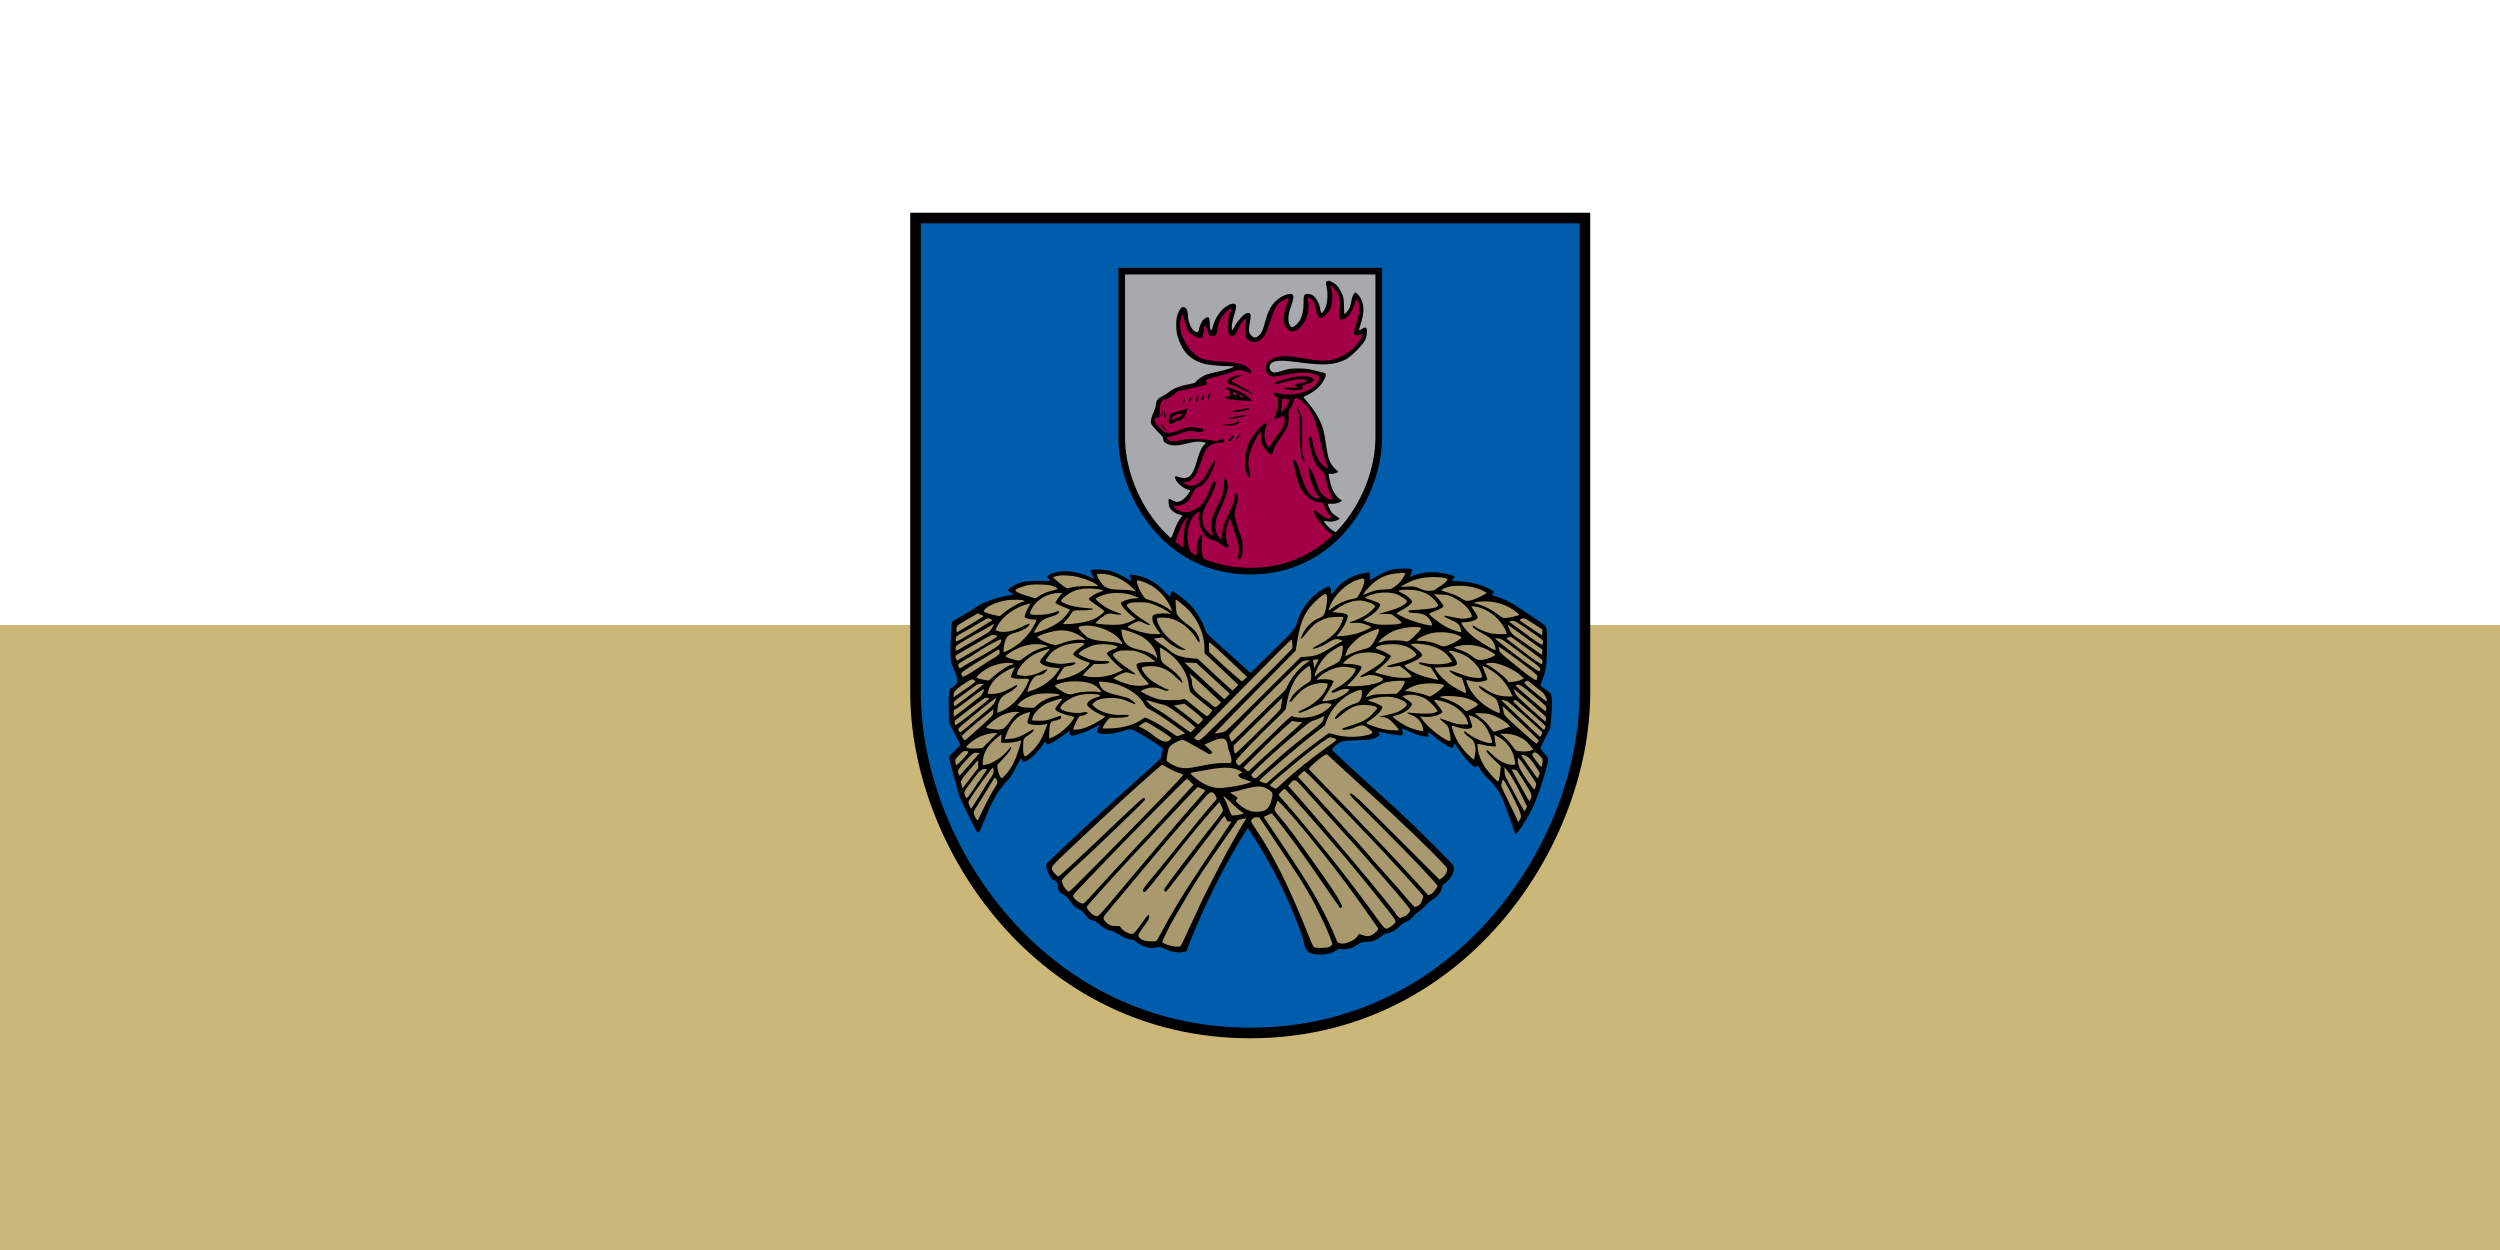
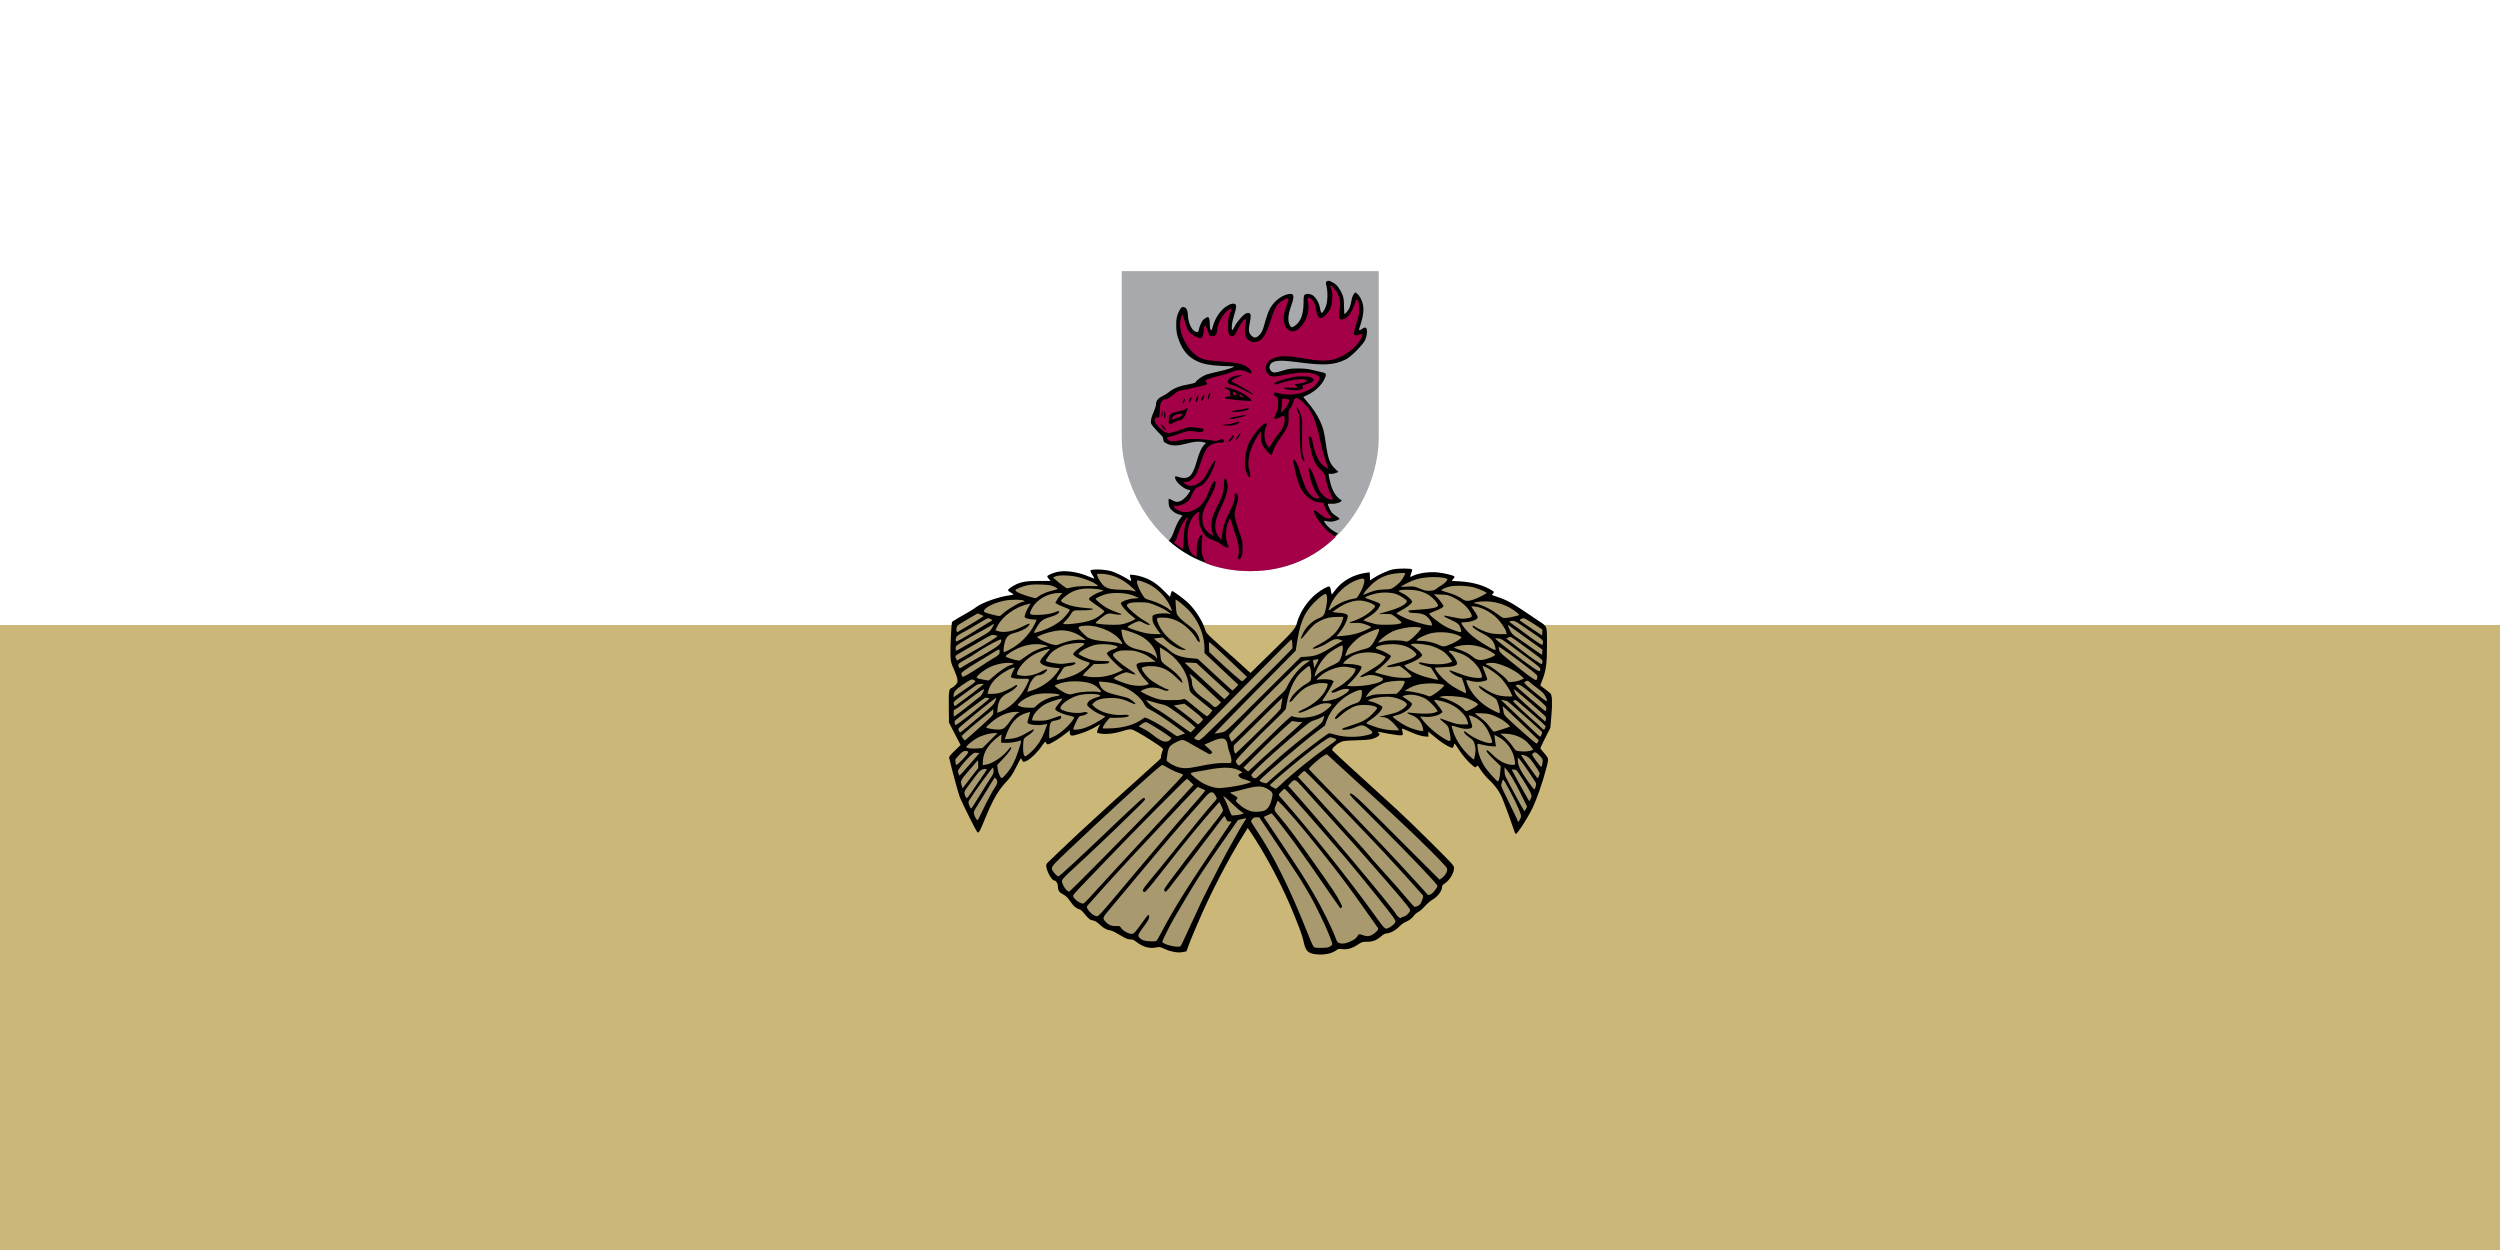
<svg xmlns="http://www.w3.org/2000/svg" version="1.0" width="1000" height="500" id="svg14885">
  <defs id="defs14887" />
  <rect style="fill:#cbb778;fill-opacity:1;stroke:none;stroke-width:8;stroke-linejoin:round;stroke-miterlimit:10;paint-order:markers stroke fill" id="rect1035" width="1000" height="500" x="0" y="0" />
  <rect style="fill:#ffffff;fill-opacity:1;stroke:none;stroke-width:5.657;stroke-linejoin:round;stroke-miterlimit:10;paint-order:markers stroke fill" id="rect1051" width="1000" height="250" x="0" y="0" />
  <g id="layer1" transform="matrix(0.544,0,0,0.544,354.12,-71.52)" style="opacity:1">
-     <path id="path10531" d="M 22.231,640.67 V 291.803 H 514.43 v 348.867 c 0,111.368 -91.63,250.332 -246.1,250.332 -154.469,0 -246.1,-138.963 -246.1,-250.332 z" style="color:#000000;display:inline;overflow:visible;visibility:visible;fill:#005dab;fill-opacity:1;stroke:#000000;stroke-width:7.801;stroke-linecap:butt;stroke-linejoin:miter;stroke-miterlimit:4;stroke-dasharray:none;stroke-dashoffset:0;stroke-opacity:1;marker:none;enable-background:accumulate" />
    <g id="g10959" transform="matrix(0.488,0,0,0.488,133.691,299.417)">
      <path style="color:#000000;display:inline;overflow:visible;visibility:visible;fill:#000000;fill-opacity:1;fill-rule:evenodd;stroke:none;stroke-width:3;marker:none;enable-background:accumulate" d="m 372,1093.295 c -9.773,-1.705 -12.908,-5.555 -15.886,-19.509 -1.047,-4.908 -3.98,-14.098 -6.517,-20.423 -2.537,-6.325 -5.583,-13.975 -6.768,-17 -16.23,-41.427 -43.335,-92.982 -67.423,-128.241 l -3.239,-4.741 -5.49,8.741 c -23.948,38.128 -51.409,91.127 -69.814,134.741 -3.249,7.7 -6.322,14.9 -6.828,16 -1.739,3.78 -6.175,15.007 -8.177,20.694 l -2.004,5.694 -5.642,1.171 c -7.175,1.49 -18.292,-0.504 -27.914,-5.007 -6.341,-2.967 -6.845,-3.046 -12.454,-1.942 -10.251,2.017 -20.061,-0.908 -30.233,-9.013 -2.815,-2.243 -4.94,-3.098 -7.703,-3.098 -4.57,0 -6.698,-0.898 -18.358,-7.745 -4.922,-2.89 -9.453,-5.255 -10.069,-5.255 -0.616,0 -3.413,-0.681 -6.215,-1.513 -3.611,-1.072 -7.016,-3.254 -11.69,-7.489 -5.118,-4.638 -7.545,-6.127 -10.836,-6.649 -4.402,-0.698 -6.277,-2.258 -14.039,-11.685 -2.581,-3.135 -4.994,-4.934 -7.535,-5.618 -3.841,-1.034 -8.092,-4.892 -12.17,-11.045 -3.863,-5.829 -7.266,-9.068 -12.136,-11.553 C -12.199,1000.226 -14,996.966 -14,990.387 c 0,-3.739 -3.154,-8.025 -5.904,-8.025 -3.146,0 -10.541,-13.202 -11.435,-20.415 -0.41,-3.309 -0.063,-4.314 2.247,-6.5 1.503,-1.422 8.326,-8.011 15.162,-14.642 C 0.618,926.695 28.161,901.096 64,868.376 c 16.433,-15.003 15.835,-14.464 45.5,-41.003 32.08,-28.699 32.429,-29.032 31.911,-30.383 -0.407,-1.059 1.259,-7.518 3.039,-11.781 0.544,-1.303 -2.45,-3.723 -14.13,-11.421 -8.151,-5.372 -19.057,-12.014 -24.235,-14.76 -10.552,-5.596 -9.426,-5.563 -25.547,-0.752 -9.88,2.948 -20.976,4.156 -28.464,3.097 -3.457,-0.489 -6.492,-1.095 -6.745,-1.348 -0.803,-0.803 1.794,-9.09 3.419,-10.912 2.175,-2.437 0.899,-2.184 -3.735,0.742 -6.723,4.244 -16.09,8.439 -25.762,11.537 C 5.879,765.675 4,765.344 4,758.708 v -2.491 l -3.25,2.636 c -11.645,9.446 -26.238,18.464 -29.933,18.494 -0.925,0.008 -1.968,-0.886 -2.317,-1.986 -0.349,-1.1 -1.001,-2 -1.448,-2 -0.447,0 -2.871,3.038 -5.387,6.75 -6.095,8.995 -15.924,18.702 -22.007,21.733 -5.422,2.702 -6.311,2.559 -7.757,-1.243 -0.586,-1.541 -1.337,-2.201 -1.882,-1.653 -0.498,0.502 -3.693,6.495 -7.098,13.318 -4.743,9.503 -7.748,14.084 -12.845,19.581 -9.932,10.711 -15.256,18.24 -21.369,30.217 -5.013,9.823 -7.178,14.705 -16.982,38.296 -1.714,4.125 -3.733,8.175 -4.486,9 -1.205,1.32 -1.617,1.2 -3.43,-1 -1.89,-2.293 -18.857,-36.335 -25.17,-50.5 -2.042,-4.583 -12.392,-42.66 -16.348,-60.143 -0.38,-1.678 1.434,-4.006 8.361,-10.726 l 8.846,-8.583 -8.759,-16.904 -8.759,-16.904 -0.241,-21.87 c -0.284,-25.752 0.126,-28.658 4.288,-30.382 1.639,-0.679 4.382,-2.831 6.095,-4.782 2.798,-3.187 3.058,-4.022 2.56,-8.226 -0.305,-2.573 -2.67,-9.359 -5.257,-15.08 -4.477,-9.903 -4.726,-10.924 -5.181,-21.31 -0.444,-10.129 1.277,-47.186 2.318,-49.897 0.254,-0.661 4.843,-3.626 10.199,-6.588 13.624,-7.536 20.875,-11.939 27.127,-16.47 9.134,-6.619 34.021,-15.232 49.66,-17.186 2.998,-0.375 5.447,-0.967 5.443,-1.316 -0.004,-0.349 -1.804,-1.661 -4,-2.915 C -87.203,547.328 -89,545.883 -89,545.371 c 0,-1.586 3.924,-4.69 10.076,-7.969 9.142,-4.873 17.843,-6.343 37.183,-6.283 l 16.759,0.052 -2.509,-2.982 C -28.871,526.55 -30,524.802 -30,524.306 c 0,-1.408 6.97,-4.62 14.06,-6.479 12.349,-3.239 31.999,-0.467 49.098,6.925 4.313,1.865 7.842,3.053 7.842,2.64 0,-0.413 -1.119,-2.4 -2.487,-4.416 -1.368,-2.016 -2.75,-4.711 -3.071,-5.99 -0.55,-2.191 -0.243,-2.36 5.357,-2.945 6.344,-0.663 19.13,0.528 25.701,2.394 5.418,1.539 18.92,8.061 24.794,11.977 2.636,1.758 4.979,3.011 5.205,2.785 0.226,-0.226 -0.201,-2.193 -0.95,-4.37 -0.749,-2.178 -1.176,-4.258 -0.951,-4.623 0.735,-1.189 10.726,0.307 18.402,2.756 12.522,3.995 21.393,9.627 32.258,20.478 l 9.758,9.746 1.111,-4.411 c 0.611,-2.426 1.518,-4.411 2.016,-4.411 1.574,0 14.417,9.234 22.253,16 10.36,8.946 22.769,27.443 26.71,39.816 2.254,7.077 2.675,7.633 12.862,17.021 5.793,5.338 14.123,12.846 18.512,16.684 11.503,10.06 13.764,12.082 26.387,23.604 l 11.367,10.375 11.185,-11 c 6.152,-6.05 19.037,-18.666 28.633,-28.036 24.714,-24.131 28.179,-28.338 30.442,-36.964 4.026,-15.343 15.692,-32.857 28.849,-43.31 8.387,-6.663 17.679,-11.78 19.866,-10.94 0.998,0.383 1.785,2.554 2.237,6.17 0.383,3.069 1.002,5.558 1.375,5.531 0.373,-0.026 2.478,-2.575 4.678,-5.663 10.108,-14.188 27.935,-24.307 47.2,-26.793 l 5.2,-0.671 0.3,6.082 0.3,6.082 4.5,-3.073 c 7.879,-5.381 21.891,-11.756 29.619,-13.475 7.609,-1.693 27.374,-1.781 29.026,-0.13 0.421,0.421 0.177,2.21 -0.541,3.977 -0.718,1.767 -1.546,4.267 -1.84,5.557 -0.52,2.287 -0.462,2.308 2.351,0.859 9.14,-4.711 26.122,-7.207 39.058,-5.741 9.805,1.111 22.979,4.288 24.63,5.94 0.761,0.761 0.438,1.744 -1.116,3.398 -2.202,2.343 -2.826,3.866 -1.437,3.503 0.412,-0.108 5.475,0.154 11.25,0.582 17.935,1.329 32.156,5.006 44.25,11.442 3.712,1.976 6.75,4.024 6.75,4.553 0,0.528 -0.736,1.774 -1.636,2.769 -1.336,1.476 -1.382,1.887 -0.25,2.237 17.379,5.384 27.174,10.192 43.886,21.543 7.425,5.043 18.731,12.634 25.124,16.869 13.888,9.199 12.912,6.433 12.945,36.7 0.03,27.785 -1.563,39.338 -7.346,53.27 -1.66,3.998 -2.839,7.406 -2.621,7.573 0.218,0.167 3.322,2.521 6.896,5.23 3.575,2.71 7.245,5.672 8.156,6.582 2.694,2.693 3.205,14.373 1.492,34.088 l -1.541,17.738 -7.553,15.042 C 716.399,775.659 713,782.784 713,783.217 c 0,0.434 2.722,3.906 6.048,7.717 7.069,8.097 7.008,7.325 2.033,25.928 -5.139,19.214 -13.749,43.784 -19.569,55.841 -7.745,16.046 -22.98,39.659 -25.586,39.659 -0.457,0 -1.726,-2.812 -2.819,-6.25 -2.963,-9.316 -13.506,-38.203 -17.001,-46.58 -4.417,-10.587 -11.112,-20.081 -20.025,-28.395 -4.29,-4.002 -9.879,-10.538 -12.42,-14.526 -2.541,-3.987 -4.917,-7.25 -5.28,-7.25 -0.363,0 -1.214,0.758 -1.892,1.685 -1.125,1.538 -1.583,1.408 -5.248,-1.495 -6.743,-5.34 -14.891,-14.783 -21.457,-24.865 -6.244,-9.588 -6.249,-9.592 -6.909,-6.367 -0.363,1.775 -1.078,3.645 -1.589,4.156 -1.456,1.456 -13.865,-5.286 -22.285,-12.108 -4.125,-3.342 -9.178,-7.44 -11.228,-9.108 l -3.728,-3.032 0.228,3.816 0.228,3.816 -5,-0.325 c -5.968,-0.388 -13.496,-2.823 -25.667,-8.304 -4.945,-2.226 -9.146,-3.892 -9.337,-3.701 -0.191,0.191 0.169,2.28 0.799,4.643 1.411,5.286 0.489,6.108 -6.139,5.477 -5.106,-0.486 -25.174,-3.888 -29.157,-4.942 -2.49,-0.659 -2.493,-0.653 -0.595,1.495 1.833,2.075 1.837,2.232 0.114,4.136 -0.985,1.088 -4.317,2.934 -7.405,4.101 -4.724,1.785 -8.816,2.235 -25.816,2.838 -19.721,0.699 -20.338,0.786 -25.902,3.649 -5.905,3.038 -12.111,9.467 -10.951,11.344 0.725,1.173 38.876,36.34 63.555,58.584 8.525,7.684 15.725,14.228 16,14.542 0.275,0.314 8.15,7.495 17.5,15.958 9.35,8.463 32.638,30.966 51.75,50.008 33.954,33.829 34.75,34.712 34.74,38.559 -0.019,7.53 -7.02,18.821 -14.56,23.481 -2.335,1.443 -3.43,2.872 -3.43,4.473 0,6.314 -6.494,15.052 -14.575,19.613 -2.98,1.682 -8.03,6.042 -11.396,9.838 -3.325,3.75 -7.812,7.654 -9.973,8.675 -2.16,1.022 -4.975,3.415 -6.256,5.318 -2.658,3.952 -8.717,8.434 -13.7,10.133 -1.869,0.638 -5.919,3.73 -9,6.873 -5.65,5.764 -13.981,10.033 -19.578,10.033 -1.381,0 -4.446,1.77 -7.212,4.166 -7.2,6.235 -12.432,8.276 -21.339,8.328 -7.157,0.042 -7.841,0.253 -13.878,4.284 -8.341,5.57 -15.559,7.655 -23.631,6.828 -4.667,-0.478 -6.478,-0.293 -7.344,0.749 -0.632,0.761 -3.906,2.621 -7.275,4.134 -6.948,3.118 -18.277,4.112 -27.844,2.443 z" id="path2995" />
      <path id="path2116" style="color:#000000;display:inline;overflow:visible;visibility:visible;fill:#a8996e;fill-opacity:1;fill-rule:evenodd;stroke:none;stroke-width:3;marker:none;enable-background:accumulate" d="m 396.834,1081.48 c 3.743,-2.665 3.901,-1.535 -2.521,-18.118 -4.846,-12.516 -21.7,-47.287 -28.356,-58.5 -2.285,-3.85 -5.757,-9.7 -7.714,-13 -1.958,-3.3 -5.176,-8.631 -7.151,-11.848 -3.401,-5.536 -33.359,-50.663 -52.691,-79.369 l -8.901,-13.217 -4.177,-0.033 c -3.344,-0.027 -4.591,0.492 -6.25,2.602 -1.14,1.449 -2.073,2.99 -2.073,3.425 0,0.434 3.569,6.111 7.932,12.615 26.512,39.524 50.385,87.709 78.43,158.304 6.154,15.492 7.729,18.596 9.74,19.206 1.319,0.4 6.47,0.618 11.446,0.484 7.607,-0.204 9.563,-0.61 12.287,-2.55 z m -226.117,0.078 c 0.67,-0.426 3.948,-6.831 7.284,-14.235 6.781,-15.047 6.4,-14.225 15.44,-33.303 3.607,-7.613 6.559,-14.082 6.559,-14.375 0,-1.38 31.977,-64.093 41.956,-82.283 12.359,-22.53 24.556,-43.522 26.876,-46.256 2.202,-2.596 1.256,-2.794 -5.364,-1.127 l -5.977,1.506 -13.995,19.856 c -7.697,10.921 -16.382,23.381 -19.3,27.689 -2.918,4.308 -10.568,15.588 -17,25.067 -11.118,16.383 -22.057,34.254 -45.157,73.766 -7.972,13.636 -19.284,36.293 -18.641,37.334 2.575,4.166 23.213,8.971 27.32,6.361 z m 258.092,-8.069 c 4.269,-2.176 6.969,-4.334 8.349,-6.671 2.295,-3.889 2.751,-3.998 8.341,-1.984 6.911,2.49 11.139,1.964 16.633,-2.069 5.34,-3.92 7.374,-6.758 6.216,-8.673 -0.409,-0.676 -5.717,-8.204 -11.796,-16.729 -6.079,-8.525 -11.727,-16.47 -12.552,-17.655 -13.329,-19.152 -29.992,-41.657 -43.941,-59.345 -3.687,-4.675 -12.731,-16.15 -20.099,-25.5 -22.124,-28.077 -49.912,-60.563 -59.704,-69.799 l -2.967,-2.799 -2.016,4.799 c -4.009,9.542 -4.098,9.178 4.72,19.351 11.131,12.842 26.871,33.938 54.053,72.447 26.489,37.527 32.345,46.352 37.342,56.276 3.104,6.163 3.356,7.192 2.036,8.288 -0.894,0.742 -1.853,0.882 -2.356,0.344 -0.467,-0.499 -7.943,-11.258 -16.613,-23.908 -26.131,-38.125 -33.921,-49.269 -50.968,-72.916 -9.074,-12.587 -34.58,-45.584 -35.235,-45.584 -0.224,0 -3.012,1.223 -6.194,2.718 l -5.786,2.718 23.222,34.616 c 31.614,47.126 39.35,59.218 53.707,83.947 10.928,18.824 26.134,49.687 31.04,63 2.544,6.905 3.282,7.819 7.112,8.811 4.537,1.176 10.315,-0.044 17.459,-3.685 z m -294.245,0.108 c 0.586,-0.404 3.909,-6.135 7.385,-12.735 19.739,-37.48 41.17,-71.567 92.744,-147.51 6.54,-9.631 12.24,-18.074 12.666,-18.763 0.571,-0.924 -0.097,-1.184 -2.543,-0.99 -3.02,0.239 -3.494,-0.119 -5.294,-3.995 -1.088,-2.342 -2.29,-4.142 -2.671,-4 -0.67,0.249 -4.377,5.039 -28.826,37.258 -6.261,8.25 -14.816,19.5 -19.011,25 -4.195,5.5 -12.747,16.75 -19.003,25 -18.36,24.21 -20.235,26.5 -21.69,26.5 -1.9,0 -2.681,-2.458 -1.49,-4.685 2.497,-4.665 55.126,-74.042 77.419,-102.055 6.298,-7.914 10.73,-14.389 10.703,-15.634 -0.026,-1.169 -1.288,-4.522 -2.804,-7.45 l -2.757,-5.324 -3.946,4.363 c -20.074,22.198 -46.613,54.516 -84.402,102.785 -16.695,21.324 -22.845,28.5 -24.428,28.5 -1.439,0 -2.219,-0.727 -2.438,-2.27 -0.239,-1.687 2.853,-6.052 12.044,-17 6.801,-8.102 23.34,-28.455 36.753,-45.23 25.775,-32.234 49.745,-61.356 58.056,-70.534 4.982,-5.501 4.991,-5.523 3.428,-8.544 -4.603,-8.901 -8.054,-8.921 -15.858,-0.093 -44.158,49.95 -52.037,59.137 -102.632,119.671 -18.388,22 -37.598,44.949 -42.69,50.998 -10.336,12.278 -10.403,12.561 -4.447,18.774 4.094,4.271 9.3,6.078 15.979,5.547 4.179,-0.332 4.596,-0.132 6.719,3.231 2.81,4.451 13.004,9.451 17.254,8.463 2.06,-0.479 5.114,-3.997 12.65,-14.572 5.464,-7.667 10.316,-13.94 10.781,-13.94 1.657,0 1.991,3.085 0.678,6.255 -0.733,1.77 -3.541,6.136 -6.24,9.701 -7.455,9.849 -9.816,13.958 -9.178,15.97 0.837,2.636 3.857,5.074 8.207,6.625 4.053,1.446 17.092,1.917 18.882,0.683 z m 353.38,-21.701 c 5.426,-3.425 7.666,-6.929 6.282,-9.825 -2.492,-5.215 -46.893,-60.769 -76.024,-95.12 -37.053,-43.693 -88.945,-102.589 -90.391,-102.589 -1.364,0 -8.813,7.448 -8.813,8.811 0,0.575 0.568,1.641 1.261,2.368 1.231,1.29 18.124,20.76 22.378,25.791 46.702,55.243 88.254,108.165 124.343,158.369 12.766,17.759 12.446,17.573 20.964,12.196 z m 15.474,-13.405 c 0.296,-0.479 1.785,-1.124 3.309,-1.434 4.284,-0.871 10.482,-7.064 10.092,-10.084 -0.376,-2.911 -17.389,-23.022 -70.787,-83.679 -7.956,-9.038 -14.706,-16.657 -15,-16.932 -0.294,-0.275 -4.161,-4.55 -8.593,-9.5 -9.159,-10.228 -63.796,-70.711 -69.916,-77.397 -8.975,-9.804 -10.02,-10.066 -15.692,-3.922 l -3.86,4.181 2.343,2.569 c 36.554,40.074 158.201,184.989 160.39,191.069 0.574,1.595 5.324,5.987 6.485,5.995 0.38,0 0.933,-0.387 1.229,-0.866 z M 67.567,1012.713 C 78.53,999.707 94.905,980.244 103.957,969.463 149.346,915.4 172.407,888.375 195.718,861.928 202.473,854.264 208,847.617 208,847.157 c 0,-0.461 -1.012,-1.226 -2.25,-1.702 -2.173,-0.835 -7.597,-3.19 -8.872,-3.851 -0.342,-0.177 -13.805,13.758 -29.919,30.968 -16.113,17.21 -35.651,38.041 -43.417,46.291 -36.107,38.357 -64.941,69.875 -90.812,99.266 -3.711,4.215 -3.735,4.299 -2.061,7 4.233,6.829 9.917,11.1 14.897,11.194 1.49,0.028 7.629,-6.559 22,-23.61 z m 460.887,8.104 c 3.471,-1.647 4.64,-3.365 7.05,-10.363 1.401,-4.067 1.382,-4.569 -0.243,-6.476 -7.86,-9.225 -45.079,-50.183 -58.696,-64.593 -3.886,-4.113 -10.886,-11.538 -15.556,-16.5 C 427.402,887.171 358.966,817.362 357.563,817.362 c -0.63,0 -3.103,1.994 -5.495,4.431 l -4.348,4.431 11.364,12.319 c 6.25,6.776 11.826,12.812 12.39,13.415 0.564,0.602 4.626,5.102 9.026,10 4.4,4.898 10.287,11.38 13.082,14.405 2.795,3.025 10.86,12.025 17.922,20 7.062,7.975 13.101,14.725 13.42,15 2.133,1.839 29.848,32.722 30.173,33.62 0.222,0.616 8.113,9.616 17.535,20 19.811,21.833 30.643,34.163 41.869,47.659 4.4,5.29 8.607,9.641 9.349,9.669 0.742,0.028 2.814,-0.644 4.605,-1.494 z M 32.622,1009.612 c 7.328,-8.271 62.647,-68.385 72.928,-79.25 13.764,-14.546 72.836,-78.567 82.391,-89.295 l 2.441,-2.74 -4.399,-4.482 c -2.42,-2.465 -4.904,-4.482 -5.52,-4.482 -1.494,0 -78.615,77.754 -119.975,120.96 -18.143,18.953 -37.141,38.753 -42.218,44 -5.077,5.247 -9.239,10.293 -9.25,11.213 -0.048,4.016 9.829,11.733 15.108,11.805 0.895,0.012 4.717,-3.466 8.494,-7.728 z m 516.729,-7.142 c 2.94,-1.939 8.638,-9.704 8.645,-11.783 0.009,-2.48 -37.747,-42.161 -88.244,-92.744 -36.721,-36.783 -45.324,-44.437 -43.547,-46.214 3.186,-3.186 24.334,19.107 84.679,79.313 l 50.383,50.267 2.788,-1.985 c 4.414,-3.143 7.811,-7.726 8.517,-11.491 0.601,-3.204 0.201,-3.963 -5.21,-9.87 C 548.1,936.935 499.988,890.73 460,854.859 c -8.525,-7.647 -17.733,-15.95 -20.463,-18.451 -2.73,-2.5 -7.455,-6.812 -10.5,-9.582 -3.045,-2.77 -11.617,-10.645 -19.048,-17.5 -7.431,-6.855 -14.71,-13.523 -16.175,-14.818 l -2.663,-2.353 -4.963,2.701 c -5.322,2.896 -22.467,18.185 -21.98,19.601 0.161,0.469 6.166,6.827 13.345,14.129 19.803,20.143 67.766,69.926 87.939,91.276 9.874,10.45 20.305,21.475 23.181,24.5 2.876,3.025 6.714,7.11 8.528,9.078 33.111,35.908 44.438,48.343 45.099,49.51 1.096,1.933 3.653,1.759 7.051,-0.481 z M 47.01,955.862 C 122.247,879.758 175,825.037 175,823.098 c 0,-0.314 -3.532,-1.747 -7.849,-3.185 -4.317,-1.438 -11.179,-4.617 -15.25,-7.065 -4.071,-2.448 -7.958,-4.459 -8.637,-4.468 -1.409,-0.019 -20.711,16.922 -59.228,51.983 -17.724,16.134 -52.796,48.839 -81.286,75.801 -26.919,25.475 -27.407,26.099 -24.63,31.514 1.653,3.224 7.069,8.684 8.614,8.684 1.896,0 31.283,-27.271 94.266,-87.475 4.675,-4.469 14.276,-13.448 21.336,-19.953 11.962,-11.023 12.949,-11.715 14.497,-10.168 1.548,1.548 0.741,2.561 -11.85,14.879 -39.608,38.748 -68.534,66.248 -101.27,96.278 -5.934,5.443 -11.04,10.9 -11.348,12.127 -1.272,5.067 7.116,18.138 10.984,17.117 0.634,-0.168 20.283,-19.655 43.663,-43.305 z m 635.001,-64.75 c 2.705,-4.437 2.527,-6.429 -1.433,-15.988 -5.308,-12.817 -22.159,-44.662 -23.67,-44.734 -0.7,-0.033 -2.908,7.012 -2.908,9.277 0,0.865 5.625,12.914 12.5,26.775 6.875,13.861 12.5,25.814 12.5,26.561 0,2.158 0.879,1.606 3.011,-1.891 z m -804.158,-24.75 c 4.497,-9.075 9.986,-19.014 12.198,-22.086 5.064,-7.035 5.958,-11.518 2.979,-14.937 -1.187,-1.362 -2.355,-2.025 -2.595,-1.473 -0.424,0.974 -24.404,39.952 -28.298,45.996 -1.063,1.65 -2.223,3.979 -2.579,5.177 -0.703,2.37 1.558,8.689 4.124,11.524 1.511,1.669 1.734,1.495 3.8,-2.963 1.207,-2.605 5.874,-12.162 10.371,-21.237 z m 385.585,16.103 2.938,-1.196 -3.438,-2.081 c -1.891,-1.145 -8.027,-6.495 -13.637,-11.891 -5.61,-5.396 -11.196,-10.344 -12.415,-10.996 -2.07,-1.108 -2.018,-0.832 0.8,4.188 1.659,2.955 3.82,7.849 4.802,10.874 0.983,3.025 2.659,7.238 3.727,9.362 l 1.94,3.862 6.173,-0.462 c 3.395,-0.254 7.495,-1 9.111,-1.658 z m 34.394,-5.516 c 4.697,-2.429 7.833,-7.341 10.204,-15.987 2.604,-9.491 2.06,-11.315 -4.645,-15.567 -9.683,-6.141 -16.448,-6.063 -40.391,0.466 -6.875,1.875 -13.85,3.542 -15.5,3.705 -2.91,0.287 -2.829,0.395 2.729,3.608 6.97,4.029 7.474,4.753 5.119,7.359 -1.82,2.013 -1.767,2.118 3.509,6.971 5.563,5.116 10.803,8.242 17.643,10.522 5.055,1.685 17.175,1.074 21.332,-1.076 z m 385.802,-24.834 c -8.813,-18.029 -16.016,-30.222 -22.006,-37.253 l -2.556,-3 -0.036,5.203 c -0.02,2.862 0.513,6.462 1.185,8 2.281,5.226 26.349,49.832 28.126,52.126 0.799,1.032 1.439,0.529 2.864,-2.247 l 1.835,-3.576 -9.411,-19.253 z m -816.869,4.665 c 5.646,-9.305 13.093,-21.197 16.549,-26.428 5.682,-8.598 6.246,-9.917 5.88,-13.75 -0.222,-2.332 -0.695,-4.224 -1.049,-4.206 -1.362,0.072 -27.695,36.351 -35.011,48.235 -2.311,3.755 -2.313,3.789 -0.524,8.766 0.988,2.748 2.268,4.84 2.843,4.648 0.576,-0.191 5.666,-7.961 11.311,-17.266 z m 831.307,-6.741 C 695.758,844.337 678.849,817.521 676.712,816.163 675.497,815.391 670,815.038 670,815.732 c 0,0.575 19.831,36.499 23.357,42.31 l 3.143,5.18 1.903,-3.84 c 1.893,-3.82 1.891,-3.868 -0.331,-9.344 z m -842.682,0.073 c 3.034,-4.537 7,-10.335 8.813,-12.884 7.839,-11.019 13.922,-20.027 14.446,-21.393 0.403,-1.05 -0.111,-1.451 -1.792,-1.396 -5.945,0.192 -8.703,2.357 -16.463,12.924 -4.241,5.775 -9.229,12.505 -11.085,14.956 -1.856,2.451 -3.646,5.536 -3.977,6.856 -0.639,2.545 1.955,9.188 3.588,9.188 0.524,0 3.435,-3.712 6.469,-8.25 z m 850.583,-9.152 c 1.099,-3.923 1.023,-4.711 -0.691,-7.25 -1.058,-1.566 -5.027,-7.573 -8.82,-13.348 -7.073,-10.769 -16.216,-23 -17.191,-23 -0.301,0 -0.307,2.654 -0.013,5.897 0.385,4.249 1.682,8.091 4.64,13.75 3.864,7.392 18.797,28.353 20.199,28.353 0.355,0 1.199,-1.981 1.877,-4.402 z M 322,838.072 c 16.698,-16.045 46.869,-40.521 70.816,-57.449 15.485,-10.946 15.262,-10.521 6.921,-13.211 -3.646,-1.176 -3.983,-1.068 -10.859,3.462 -16.69,10.995 -58.341,44.741 -82.727,67.025 -1.105,1.01 -0.564,1.703 3,3.839 2.392,1.433 4.799,2.6 5.349,2.593 0.55,-0.007 3.925,-2.823 7.5,-6.258 z M -143.539,825.481 -134,813.1 v -6.083 c 0,-5.24 -0.194,-5.88 -1.397,-4.619 -0.768,0.805 -6.618,7.532 -13,14.949 -12.27,14.26 -12.598,14.963 -10.395,22.316 l 1.208,4.033 2.253,-2.917 c 1.239,-1.605 6.545,-8.489 11.792,-15.299 z m 387.475,16.39 c 11.638,-1.535 25.278,-4.456 30.564,-6.546 l 3,-1.186 -4.062,-1.768 c -2.234,-0.972 -5.609,-2.096 -7.5,-2.496 -3.732,-0.791 -7.938,-4.067 -7.938,-6.184 0,-0.728 1.436,-1.909 3.192,-2.625 l 3.192,-1.303 -3.524,-2.178 c -9.664,-5.973 -24.848,-6.548 -49.36,-1.87 -7.15,1.364 -15.664,2.856 -18.92,3.314 -3.256,0.458 -6.095,1.364 -6.31,2.012 -0.603,1.825 12.425,12.045 20.23,15.87 8.011,3.926 16.179,6.29 22.064,6.385 2.235,0.036 9.152,-0.605 15.372,-1.426 z M 305.5,831.745 c 11.211,-10.203 31.877,-27.729 46,-39.009 16.15,-12.9 40.492,-31.049 42.862,-31.959 0.801,-0.307 5.09,0.589 9.531,1.992 13.921,4.398 35.55,4.414 50.857,0.038 6.795,-1.942 6.799,-3.793 0.022,-8.826 -8.92,-6.625 -10.364,-6.7 -23.272,-1.216 -6.377,2.709 -18.038,3.709 -17.296,1.484 0.204,-0.612 5.754,-2.775 12.333,-4.806 17.862,-5.514 24.711,-9.149 33.212,-17.626 3.987,-3.976 7.25,-7.919 7.25,-8.762 0,-4.569 -22.41,-6.865 -32.687,-3.349 -6.653,2.276 -16.092,8.388 -22.901,14.827 -3.565,3.372 -5.89,4.859 -6.955,4.451 -1.415,-0.543 -1.361,-0.948 0.462,-3.509 6.023,-8.459 16.992,-15.834 29.232,-19.653 4.616,-1.44 6.018,-2.422 7.654,-5.362 1.799,-3.232 2.721,-8.505 2.335,-13.349 -0.201,-2.521 -3.516,-2.175 -11.406,1.191 -18.792,8.017 -35.185,25.181 -41.713,43.675 l -2.532,7.175 -12.994,9.733 C 353.701,775.21 290,829.667 290,831.974 c 0,1.349 4.785,3.378 10,4.239 0.275,0.045 2.75,-1.965 5.5,-4.468 z m 345.505,-2.132 c 0.605,-2.062 1.366,-7.25 1.692,-11.528 l 0.593,-7.778 -10.645,-10.327 c -9.635,-9.347 -12.623,-13.618 -9.53,-13.618 0.613,0 4.551,3.331 8.75,7.401 9.115,8.836 18.474,13.763 27.385,14.417 6.603,0.485 6.507,0.678 4.662,-9.385 -2.379,-12.973 -12.563,-26.705 -24.142,-32.55 l -6.066,-3.062 0.634,5.392 c 0.349,2.966 0.921,6.831 1.273,8.589 l 0.639,3.197 h -5.435 c -2.989,0 -9.155,-0.941 -13.701,-2.09 -4.547,-1.15 -8.515,-1.842 -8.818,-1.539 -0.303,0.303 -0.042,3.972 0.579,8.153 1.329,8.933 5.438,19.123 10.968,27.198 4.352,6.355 17.813,21.279 19.193,21.279 0.478,0 1.364,-1.688 1.969,-3.75 z M 302.489,812.459 C 311.295,804.538 320.075,796.642 322,794.913 c 7.814,-7.017 33.282,-27.749 47.358,-38.551 14.246,-10.932 15.074,-11.759 16.753,-16.75 0.972,-2.888 1.626,-5.25 1.454,-5.25 -0.172,0 -2.483,1.213 -5.135,2.695 -2.652,1.482 -7.405,3.402 -10.562,4.266 -5.248,1.436 -8.292,3.757 -35.501,27.055 -16.369,14.016 -36.487,32.025 -44.706,40.02 -14.084,13.7 -14.867,14.66 -13.602,16.687 1.86,2.979 5.06,4.32 6.93,2.904 0.819,-0.62 8.694,-7.609 17.5,-15.531 z m -393.366,8.593 c 7.175,-8.543 12.627,-19.086 17.163,-33.19 4.984,-15.496 5.253,-16.926 3.014,-16.04 -4.709,1.864 -16.243,3.596 -22.191,3.333 l -6.61,-0.292 0.298,-6.354 0.298,-6.354 -6.18,4.854 c -13.752,10.802 -20.994,22.379 -21.742,34.757 l -0.417,6.903 4.704,-0.645 c 10.194,-1.397 26.332,-12.348 34.822,-23.63 1.436,-1.908 2.932,-3.148 3.325,-2.756 1.391,1.391 -3.224,8.081 -11.994,17.381 l -8.886,9.424 0.568,5.504 c 0.705,6.828 4.291,14.641 6.524,14.211 0.876,-0.169 4.162,-3.366 7.303,-7.106 z m 801.676,3.989 C 711.46,823.215 712,821.259 712,820.694 c 0,-1.408 -10.504,-17.062 -14.213,-21.181 -3.13,-3.476 -8.242,-6.151 -11.755,-6.151 -1.118,0 -2.032,0.175 -2.032,0.388 0,0.214 4.612,6.854 10.25,14.756 13.368,18.739 14.15,19.787 14.799,19.824 0.302,0.017 1.09,-1.463 1.75,-3.29 z m -857.503,-17.578 14.617,-16.899 -4.207,-0.416 c -3.991,-0.395 -4.533,-0.106 -10.597,5.649 -8.398,7.97 -18.33,20.547 -17.642,22.34 0.298,0.776 0.813,2.494 1.145,3.817 0.332,1.324 0.933,2.407 1.335,2.407 0.402,0 7.309,-7.605 15.348,-16.899 z m 428.449,2.541 c 7.914,-7.555 14.963,-13.937 38.255,-34.636 31.384,-27.89 36.17,-32.381 33.641,-31.576 -1.022,0.325 -4.734,0.091 -8.247,-0.521 l -6.388,-1.113 -13.253,11.772 c -7.289,6.475 -23.807,22.32 -36.706,35.212 l -23.453,23.44 3.453,2.863 c 1.899,1.575 3.564,2.875 3.698,2.89 0.135,0.015 4.185,-3.734 9,-8.332 z M 196.17,810.938 c 18.9,-4.044 32.397,-5.792 41.861,-5.423 8.475,0.331 8.905,0.246 9.436,-1.872 0.655,-2.611 -0.691,-9.182 -3.024,-14.766 -0.912,-2.182 -2.038,-6.678 -2.503,-9.992 -1.675,-11.931 -7.746,-13.231 -25.25,-5.409 l -9.811,4.385 6.311,5.751 c 6.044,5.508 6.229,5.814 4.37,7.25 -1.068,0.825 -2.268,1.499 -2.666,1.499 -0.399,0 -5.15,-2.542 -10.559,-5.65 -23.346,-13.413 -26.867,-15.309 -29.513,-15.89 -3.854,-0.846 -17.521,6.095 -20.467,10.394 -1.393,2.033 -2.581,6.198 -3.386,11.871 l -1.241,8.74 3.416,2.892 c 1.879,1.59 6.553,4.162 10.386,5.715 9.005,3.647 17.348,3.776 32.641,0.504 z m 520.201,-6.576 c 0.625,-4.341 0.476,-4.685 -4.205,-9.75 -5.166,-5.588 -7.786,-6.431 -10.538,-3.39 -1.599,1.767 -1.324,2.347 5.523,11.635 7.823,10.612 7.908,10.626 9.221,1.505 z M 298.966,771.518 c 29.499,-28.915 38.487,-37.184 39.817,-36.635 10.289,4.252 29.347,2.723 42.291,-3.394 3.534,-1.67 9.064,-5.388 12.289,-8.263 5.402,-4.816 5.721,-5.33 4.059,-6.545 -2.324,-1.699 -9.883,-1.69 -15.513,0.019 -2.425,0.736 -9.584,3.887 -15.909,7.002 -11.014,5.425 -17.406,7.301 -17.582,5.16 -0.045,-0.55 2.88,-2.304 6.5,-3.897 13.148,-5.787 25.32,-15.357 32.23,-25.342 3.125,-4.515 6.149,-11.972 5.368,-13.236 -1.027,-1.662 -10.253,-1.941 -17.016,-0.515 -10.615,2.239 -18.983,6.82 -26.5,14.505 -3.575,3.655 -7.547,8.072 -8.826,9.815 -2.101,2.863 -5.188,4.309 -5.165,2.419 0.005,-0.412 1.329,-3.051 2.943,-5.864 3.621,-6.313 13.355,-15.279 22.238,-20.484 6.353,-3.722 6.724,-4.146 7.364,-8.411 0.951,-6.341 -0.854,-18.491 -2.747,-18.491 -1.69,0 -12.146,8.712 -16.017,13.345 -8.104,9.699 -14.309,24.126 -17.271,40.155 -0.915,4.95 -1.842,9.926 -2.062,11.057 -0.219,1.131 -8.625,9.845 -18.678,19.365 -22.882,21.665 -55.608,55.823 -56.416,58.884 -0.671,2.541 3.07,7.488 5.276,6.978 0.675,-0.156 18.372,-17.089 39.327,-37.628 z m -455.572,27.67 c 9.173,-9.83 9.702,-11.826 3.135,-11.826 -2.623,0 -4.329,1.124 -9.128,6.016 -3.246,3.309 -5.856,6.459 -5.801,7 0.055,0.541 0.168,2.559 0.25,4.484 0.098,2.282 0.643,3.5 1.567,3.5 0.779,0 5.269,-4.129 9.978,-9.174 z m 771.328,-6.578 c 0.899,-6.166 0.852,-8.948 -0.229,-13.596 -1.541,-6.628 -2.591,-8.04 -9.478,-12.739 -4.838,-3.302 -7.969,-7.292 -6.709,-8.552 0.354,-0.354 2.599,0.96 4.99,2.92 11.232,9.204 34.615,17.908 37.139,13.825 0.719,-1.164 -3.841,-13.328 -7.163,-19.104 -5.574,-9.694 -13.349,-16.763 -21.999,-19.999 -3.045,-1.139 -5.675,-1.934 -5.843,-1.765 -0.168,0.168 1.032,4.089 2.669,8.712 2.61,7.376 2.796,8.585 1.512,9.869 -2.183,2.183 -10.332,2.524 -16.612,0.696 -11.963,-3.483 -13.088,-3.758 -13.534,-3.312 -0.641,0.641 3.777,13.387 6.523,18.819 4.438,8.777 11.381,18.079 18.645,24.979 4.054,3.851 7.728,7.002 8.165,7.002 0.436,0 1.302,-3.489 1.923,-7.752 z m -669.801,-2.915 c 7.416,-6.711 12.648,-13.557 17.108,-22.387 3.1,-6.137 8.276,-19.975 7.691,-20.56 -0.152,-0.152 -2.063,0.138 -4.248,0.645 -9.006,2.088 -23.923,0.562 -25.125,-2.571 -0.299,-0.778 0.609,-4.842 2.018,-9.03 1.899,-5.649 2.199,-7.477 1.161,-7.078 -0.77,0.295 -3.341,1.049 -5.712,1.674 -12.721,3.354 -23.699,15.704 -29.849,33.579 l -1.946,5.656 7.241,-0.498 c 9.15,-0.629 16.556,-3.276 27.37,-9.785 4.699,-2.828 8.812,-4.873 9.14,-4.544 1.16,1.16 -3.549,6.105 -8.843,9.285 -2.948,1.771 -5.758,4.246 -6.244,5.5 -0.486,1.254 -0.947,6.555 -1.024,11.78 -0.142,9.602 1.022,14 3.706,14 0.712,0 4.112,-2.55 7.557,-5.667 z m 343.462,-31.718 c 26.961,-26.373 33.624,-33.402 33.652,-35.5 0.019,-1.438 0.639,-5.428 1.376,-8.865 0.738,-3.438 1.122,-6.25 0.855,-6.25 -0.267,0 -15.624,15.039 -34.126,33.421 -18.502,18.381 -34.877,34.389 -36.39,35.573 -2.154,1.686 -2.75,2.989 -2.75,6.014 0,4.432 1.598,9.312 2.889,8.824 0.482,-0.182 16.005,-15.129 34.494,-33.216 z m 408.568,29.302 C 699.728,786.684 702,785.824 702,785.369 c 0,-1.527 -7.729,-10.625 -11.635,-13.694 -8.096,-6.364 -19.944,-10.329 -30.721,-10.281 l -7.145,0.032 3,2.15 c 4.904,3.515 11.953,11.09 16.364,17.587 3.825,5.632 4.448,6.113 8.384,6.467 8.605,0.775 11.764,0.709 16.703,-0.351 z m -813.229,-15.575 11.395,-11.343 -4.309,0.015 c -5.721,0.02 -15.284,2.336 -22.114,5.357 -8.703,3.849 -22.103,14.555 -20.377,16.28 1.4,1.4 8.516,2.097 16.095,1.577 l 7.913,-0.543 11.395,-11.343 z m 825.576,2.325 c 0.84,-1.283 1.23,-2.755 0.865,-3.272 -0.365,-0.517 -8.538,-8.343 -18.163,-17.391 -9.625,-9.048 -21.236,-20.063 -25.803,-24.478 -8.432,-8.152 -10.986,-10.027 -9.937,-7.292 0.318,0.83 0.885,3.704 1.259,6.386 0.617,4.428 1.386,5.561 8.33,12.282 8.704,8.423 40.323,36.055 41.286,36.08 0.349,0.009 1.323,-1.033 2.163,-2.315 z M 154.365,771.29 c 1.449,-1.14 2.613,-2.602 2.586,-3.25 -0.071,-1.718 -32.532,-22.458 -37.733,-24.108 -1.178,-0.374 -3.571,0.644 -6.632,2.82 l -4.789,3.405 7.851,4.09 c 4.318,2.25 10.326,6.153 13.351,8.674 12.11,10.094 19.904,12.665 25.365,8.37 z m 130.549,-33.212 c 19.572,-19.407 37.334,-36.606 39.471,-38.222 2.421,-1.83 4.99,-5.209 6.816,-8.965 7.707,-15.852 19.351,-29.801 31.03,-37.174 2.177,-1.374 3.776,-2.68 3.555,-2.902 -0.222,-0.222 -2.852,-0.125 -5.844,0.216 -5.295,0.603 -5.749,0.915 -16.941,11.658 -30.168,28.959 -99,98.999 -99,100.737 0,2.823 3.059,9.936 4.273,9.936 0.581,0 17.069,-15.878 36.641,-35.285 z m 292.582,33.291 c 1.094,-1.771 -1.675,-17.41 -3.668,-20.709 -1.064,-1.762 -4.161,-4.838 -6.882,-6.835 -4.858,-3.566 -6.664,-6.371 -3.197,-4.966 0.963,0.39 6.828,2.463 13.034,4.607 9.494,3.279 12.568,3.898 19.375,3.898 H 604.25 l -0.616,-3.08 c -1.129,-5.645 -3.91,-10.085 -10.353,-16.528 -7.392,-7.392 -18.375,-13.172 -29.979,-15.777 -12.066,-2.709 -12.234,-2.566 -5.856,4.952 3.065,3.613 6.235,7.85 7.045,9.416 1.458,2.819 1.43,2.872 -2.76,5.317 -5.852,3.415 -14.752,5.078 -23.052,4.306 l -6.836,-0.635 2.302,3.232 c 7.299,10.251 21.256,22.654 33.623,29.881 6.971,4.074 8.696,4.591 9.728,2.921 z m -722.348,-7.77 c 33.989,-30.399 33.53,-29.924 33.602,-34.699 l 0.066,-4.391 -17.475,14.095 c -9.611,7.752 -20.388,16.832 -23.947,20.177 l -6.472,6.082 2.024,3.25 c 1.113,1.788 2.368,3.243 2.789,3.235 0.421,-0.008 4.657,-3.496 9.414,-7.75 v 0 z m 351.11,2.114 c 9.761,-8.837 131.775,-130.543 132.806,-132.471 1.035,-1.934 0.073,-13.878 -1.118,-13.878 -1.245,0 -146.447,147.029 -146.447,148.29 0,1.356 4.24,3.675 6.759,3.696 0.967,0.008 4.567,-2.528 8,-5.636 z m -227.793,0.666 c 6.301,-2.701 12.9,-7.332 19.873,-13.949 6.743,-6.398 13.058,-14.616 12.243,-15.933 -0.308,-0.498 -2.242,-1.221 -4.297,-1.607 -7.399,-1.388 -18.844,-5.542 -21.764,-7.898 -2.85,-2.3 -2.915,-2.524 -1.5,-5.18 0.813,-1.527 3.449,-4.969 5.856,-7.651 2.408,-2.681 4.131,-5.122 3.829,-5.424 -1.079,-1.079 -16.999,3.748 -24.016,7.282 -8.721,4.392 -17.694,13.167 -20.216,19.77 -0.97,2.541 -1.434,4.947 -1.032,5.347 0.403,0.4 5.305,0.701 10.894,0.669 8.849,-0.051 11.325,-0.477 19.162,-3.295 12.964,-4.662 13.5,-4.757 13.5,-2.385 0,2.819 -1.923,4.087 -7.927,5.225 -6.546,1.241 -6.966,1.513 -8.675,5.604 -1.256,3.006 -2.099,21.41 -0.981,21.41 0.229,0 2.501,-0.893 5.048,-1.985 z m 736.555,-4.065 c 1.133,-2.736 1.062,-3.296 -0.62,-4.859 -13.43,-12.482 -50.009,-44.737 -51.257,-45.198 -0.904,-0.334 -3.444,-0.91 -5.644,-1.28 l -4,-0.672 5.5,5.193 c 3.025,2.856 13.825,13.126 24,22.822 27.104,25.827 29.395,27.919 30.099,27.484 0.352,-0.218 1.217,-1.788 1.922,-3.489 z m -542.333,0.466 5.188,-1.841 -12.688,-9.378 c -15.886,-11.742 -30.319,-21.272 -39.391,-26.011 -5.813,-3.037 -7.394,-4.424 -9.311,-8.172 C 107.772,700.336 81.779,685.492 57,683.405 c -4.675,-0.394 -8.667,-0.585 -8.87,-0.426 -0.691,0.541 0.821,4.87 2.847,8.154 3.342,5.415 10.009,8.847 22.892,11.784 6.397,1.459 13.741,3.308 16.32,4.109 4.737,1.471 13.872,8.561 12.648,9.816 -0.365,0.374 -3.965,-0.89 -8,-2.809 -10.986,-5.222 -19.701,-6.986 -32.009,-6.476 -11.304,0.468 -18.623,2.83 -22.91,7.393 l -2.279,2.426 2.789,2.911 c 7.594,7.927 26.811,13.778 42.072,12.81 8.015,-0.508 10.5,-0.227 10.5,1.19 0,1.671 -8.294,3.075 -18.17,3.075 H 64.392 l -3.005,3.25 c -4.529,4.898 -8.741,11.913 -7.583,12.629 0.552,0.341 6.814,0.339 13.917,-0.005 18.552,-0.899 35.193,-6.028 46.111,-14.211 3.711,-2.782 3.076,-2.91 14.668,2.964 8.111,4.11 15.704,8.683 23.5,14.154 12.208,8.566 13.381,9.287 14.44,8.882 0.583,-0.223 3.395,-1.234 6.248,-2.247 z M 231,759.812 c 8.654,-1.787 3.685,2.593 56.107,-49.45 15.789,-15.675 36.868,-36.594 46.842,-46.486 l 18.134,-17.986 9.708,-0.664 c 12.562,-0.86 19.874,-3.633 36.107,-13.697 6.931,-4.297 13.726,-8.296 15.101,-8.888 l 2.5,-1.076 -4,-1.73 c -5.306,-2.295 -10.662,-0.928 -19.655,5.019 -8.229,5.441 -22.779,10.557 -21.678,7.622 0.183,-0.489 4.679,-3.142 9.991,-5.897 11.235,-5.826 21.006,-13.328 26.051,-20.003 4.334,-5.733 8.388,-13.577 9.285,-17.962 l 0.665,-3.25 h -8.53 c -10.948,0 -17.481,1.425 -25.904,5.651 -8.313,4.171 -12.912,8.25 -21.448,19.021 -5.773,7.285 -8.277,9.646 -8.277,7.806 0,-0.287 1.28,-3.325 2.843,-6.75 4.871,-10.669 14.99,-20.283 25.533,-24.258 6.25,-2.357 7.854,-5.054 10.099,-16.981 1.781,-9.46 1.634,-16.779 -0.377,-18.79 -1.609,-1.609 -10.915,5.263 -19.531,14.423 -14.441,15.351 -20.238,30.284 -25.251,65.043 l -0.817,5.665 -61.86,62.585 c -34.023,34.422 -61.248,62.585 -60.5,62.584 0.748,-4.5e-4 4.735,-0.698 8.86,-1.549 z m -380.818,-9.241 c 5.675,-4.835 16.846,-14.237 24.825,-20.894 12.512,-10.439 14.803,-12.805 16.664,-17.209 1.186,-2.808 1.941,-5.106 1.677,-5.106 -2.34,0 -56.615,44.196 -57.161,46.546 -0.385,1.657 1.551,5.454 2.78,5.454 0.493,0 5.54,-3.956 11.215,-8.791 z m 339.872,5.2 3.446,-3.59 -5.5,-4.948 c -6.723,-6.048 -16.372,-13.405 -29.165,-22.236 -7.399,-5.107 -10.952,-6.909 -15.155,-7.686 -3.02,-0.558 -9.68,-2.328 -14.8,-3.934 -5.12,-1.605 -9.408,-2.82 -9.528,-2.7 -0.915,0.915 7.84,9.207 12.44,11.781 10.37,5.804 15.08,9.009 45.708,31.099 4.4,3.173 8.249,5.778 8.554,5.787 0.305,0.01 2.105,-1.598 4,-3.573 z m 465.227,-0.888 c 5.929,-1.893 11.2,-3.701 11.713,-4.018 1.082,-0.669 -4.497,-5.83 -10.993,-10.169 -2.475,-1.653 -8.099,-4.489 -12.497,-6.302 -6.912,-2.849 -9.491,-3.363 -19,-3.784 -6.665,-0.295 -10.608,-0.127 -10.003,0.426 0.55,0.502 4.457,3.505 8.683,6.673 7.522,5.64 9.591,7.791 15.777,16.402 1.679,2.337 3.613,4.242 4.297,4.232 0.684,-0.01 6.095,-1.567 12.024,-3.46 z m -118.929,-0.772 c -1.787,-9.706 -7.853,-17.232 -16.381,-20.323 -7.494,-2.716 -10.603,-4.906 -3.503,-4.08 15.728,1.83 30.093,1.923 35.803,0.263 3.151,-0.916 5.728,-1.9 5.728,-2.187 0,-3.168 -11.079,-14.939 -18,-19.124 -6.44,-3.895 -17.558,-6.629 -24.369,-5.992 -3.372,0.315 -7.199,0.968 -8.503,1.451 -2.286,0.846 -2.196,0.994 2.5,4.074 2.68,1.758 6.153,4.254 7.718,5.547 2.772,2.289 2.805,2.429 1.271,5.396 -3.052,5.903 -12.378,11.918 -22.36,14.424 -2.616,0.657 -5.14,1.512 -5.609,1.9 -1.049,0.869 11.691,9.968 19.852,14.178 6.651,3.431 19.505,7.587 23.725,7.67 2.537,0.05 2.684,-0.17 2.127,-3.196 z m -38.045,-0.821 c -0.994,-1.689 -4.8,-5.964 -8.459,-9.5 -6.438,-6.222 -10.532,-7.49 -15.546,-7.49 -8.302,0 -1.891,-1.034 9.759,-3.635 5.742,-1.282 12.689,-3.433 15.439,-4.782 6.521,-3.197 12.5,-8.202 12.5,-10.463 0,-3.734 -11.654,-9.566 -22.476,-11.249 -8.686,-1.35 -22.173,-0.142 -31.294,2.804 -5.835,1.884 -5.958,2.85 -0.491,3.839 5.496,0.994 17.261,6.613 17.261,8.244 0,4.341 -7.277,12.214 -17.75,19.205 -6.609,4.411 -7.324,5.457 -4.5,6.579 16.821,6.683 27.175,9.105 40.057,9.369 l 7.307,0.15 z m -594.686,0.447 c 2.181,-1.035 5.558,-4.572 9.308,-9.75 6.624,-9.145 10.413,-13.051 14.071,-14.505 2.09,-0.831 1.509,-1.004 -3.54,-1.057 -12.555,-0.132 -25.877,5.568 -38.414,16.437 -3.807,3.3 -6.949,6.289 -6.984,6.643 -0.101,1.034 3.038,2.031 8.937,2.84 9.077,1.245 13.02,1.101 16.62,-0.607 z M 21.19,754.228 c 2.908,-0.624 8.614,-2.65 12.68,-4.503 9.533,-4.344 24.443,-13.485 23.421,-14.358 C 56.856,734.996 54.25,733.873 51.5,732.871 c -5.943,-2.165 -14.233,-7.281 -18.67,-11.521 -2.775,-2.652 -3.07,-3.404 -2.249,-5.739 1.242,-3.531 6.272,-6.824 13.54,-8.863 C 47.355,705.841 50,704.78 50,704.391 c 0,-3.049 -16.621,-3.977 -29.597,-1.652 -10.668,1.911 -25.508,10.458 -29.469,16.972 -2.362,3.884 -1.543,4.885 6.232,7.618 7.327,2.575 20.036,3.614 25.633,2.096 4.152,-1.127 8.201,-0.722 8.201,0.819 0,1.144 -6.773,4.118 -9.379,4.118 -3.056,0 -4.964,2.265 -8.465,10.046 -4.846,10.77 -4.859,10.954 -0.773,10.954 1.935,0 5.898,-0.51 8.806,-1.134 z m 698.838,-0.918 c 0.604,-1.129 0.957,-2.639 0.785,-3.356 -0.172,-0.717 -8.608,-8.456 -18.747,-17.198 -10.138,-8.742 -20.147,-17.388 -22.241,-19.214 -2.705,-2.359 -4.389,-3.136 -5.817,-2.683 -1.105,0.351 -2.009,0.955 -2.009,1.342 0,1.104 15.341,15.835 28,26.886 6.325,5.522 12.822,11.442 14.437,13.157 3.459,3.671 4.128,3.799 5.591,1.065 z m -881.441,-9.156 c 7.368,-5.244 21.872,-16.727 32.01,-25.343 4.236,-3.6 8.45,-7.086 9.363,-7.747 3.754,-2.715 3.171,-3.5 -2.961,-3.995 -1.281,-0.103 -45.13,33.077 -46.375,35.091 -0.635,1.028 0.474,6.202 1.329,6.202 0.396,0 3.381,-1.894 6.633,-4.208 z m 363.076,-0.4 3.305,-3.608 -2.734,-3.293 c -1.504,-1.811 -7.861,-7.217 -14.127,-12.013 l -11.393,-8.721 -7.956,1.374 -7.956,1.374 12.85,9.707 c 7.067,5.339 15.1,11.73 17.85,14.202 2.75,2.473 5.418,4.516 5.929,4.54 0.511,0.025 2.416,-1.579 4.234,-3.563 z M 717.449,732.204 c -13.057,-12.047 -43.985,-38.516 -44.238,-37.86 -0.159,0.413 0.741,3.01 2,5.772 1.887,4.139 5.443,7.807 20.251,20.883 9.879,8.724 19.554,17.297 21.5,19.05 l 3.538,3.188 0.828,-3.346 c 0.773,-3.127 0.52,-3.63 -3.879,-7.688 z m -879.646,-2.502 c 4.233,-3.113 12.197,-9.337 17.697,-13.83 5.5,-4.494 11.24,-8.975 12.756,-9.958 2.569,-1.667 7.351,-10.278 6.294,-11.334 -0.745,-0.745 -9.992,5.487 -22.338,15.053 -12.927,10.016 -21.036,15.73 -22.324,15.73 -0.488,0 -0.888,2.25 -0.888,5 0,2.75 0.249,5 0.553,5 0.304,0 4.017,-2.547 8.25,-5.66 z m 378.115,0.457 2.94,-3.998 -8.219,-6.649 c -4.52,-3.657 -12.109,-9.799 -16.863,-13.649 -6.628,-5.367 -8.759,-7.7 -9.134,-10 -0.269,-1.65 -1.001,-6.127 -1.628,-9.95 -3.268,-19.943 -17.864,-39.776 -37.908,-51.51 l -5.392,-3.156 0.504,8.841 c 0.3,5.258 1.159,10.108 2.121,11.967 0.934,1.806 4.649,5.142 8.795,7.898 9.704,6.451 19.123,15.44 21.347,20.372 1.006,2.232 1.607,4.28 1.336,4.551 -0.272,0.272 -4.329,-3.289 -9.015,-7.913 -11.404,-11.251 -21.547,-16.398 -34.057,-17.281 -5.338,-0.377 -10.337,-0.138 -13.623,0.65 -4.631,1.111 -5.118,1.476 -4.52,3.387 1.177,3.763 6.116,10.186 11.893,15.466 5.264,4.811 23.769,15.177 27.093,15.177 2.22,0 1.644,1.705 -0.791,2.342 -1.312,0.343 -4.642,-0.503 -8.25,-2.097 -7.978,-3.524 -17.493,-3.663 -25.8,-0.376 -3.163,1.251 -5.75,2.598 -5.75,2.993 0,1.359 13.515,7.952 22,10.733 7.661,2.511 9.931,2.792 23,2.846 9.194,0.038 15.731,-0.393 17.865,-1.178 3.356,-1.235 3.394,-1.215 14,7.558 19.361,16.014 22.177,18.101 23.66,17.532 0.799,-0.307 2.776,-2.357 4.393,-4.556 z M 652,728.485 c 0,-4.671 -3.446,-16.497 -5.52,-18.944 -1.249,-1.473 -6.401,-4.907 -11.449,-7.63 -8.841,-4.77 -15.679,-10.691 -14.517,-12.571 0.307,-0.497 3.85,1.308 7.873,4.011 11.62,7.806 21.21,11.247 32.863,11.79 5.362,0.25 9.75,0.166 9.75,-0.187 0,-0.353 -1.524,-3.668 -3.387,-7.367 -3.98,-7.903 -10.848,-17.296 -16.263,-22.241 -8.052,-7.354 -23.603,-17.064 -25.035,-15.633 -0.371,0.371 0.136,2.356 1.127,4.412 2.165,4.492 5.557,14.088 5.557,15.722 0,1.474 -8.654,3.519 -14.826,3.503 -2.571,-0.007 -7.149,-0.676 -10.174,-1.488 -7.144,-1.918 -6.996,-1.948 -6.03,1.25 5.107,16.917 21.519,34.332 41.281,43.803 8.345,3.999 8.749,4.072 8.749,1.57 z m -745.491,-3.847 c 11.902,-6.547 24.695,-20.749 32.224,-35.776 5.622,-11.221 6.053,-10.533 -6.416,-10.247 -10.998,0.252 -17.94,-1.239 -16.978,-3.645 0.243,-0.609 1.234,-3.132 2.203,-5.607 0.968,-2.475 2.142,-4.928 2.61,-5.45 4.775,-5.339 -8.689,0.119 -19.791,8.023 -10.445,7.436 -17.208,16.349 -19.228,25.338 l -0.919,4.089 h 5.844 c 3.214,0 8.229,-0.507 11.144,-1.127 5.226,-1.111 18.76,-7.328 23.979,-11.016 1.984,-1.402 2.873,-1.581 3.422,-0.692 1.027,1.662 -6.321,7.994 -12.884,11.102 -10.893,5.158 -15.295,11.397 -16.401,23.249 l -0.633,6.78 2.481,-0.623 c 1.364,-0.342 5.57,-2.322 9.345,-4.398 z m 701.183,0.288 C 613.195,722.363 619,718.447 619,717.296 c 0,-2.083 -11.281,-7.969 -19,-9.915 -9.679,-2.44 -29.394,-3.689 -35.5,-2.25 l -4,0.943 3,0.727 c 12.396,3.006 28.371,11.321 34.424,17.919 2.956,3.222 3.275,3.228 9.767,0.205 z m 114.305,-1.313 c -0.003,-3.59 -0.607,-4.262 -14.155,-15.75 -22.326,-18.932 -26.425,-21.641 -30.422,-20.107 -0.872,0.335 -1.435,1.025 -1.252,1.535 0.567,1.576 43.257,37.997 44.583,38.036 0.785,0.023 1.249,-1.359 1.246,-3.713 z m -770.83,-2.066 c 0.183,-0.449 2.808,-2.814 5.833,-5.257 7.002,-5.654 16.563,-9.939 25.216,-11.302 3.731,-0.587 6.784,-1.387 6.784,-1.776 0,-1.687 -12.05,-3.055 -22.965,-2.607 -11.832,0.486 -16.414,1.596 -26.717,6.474 -6.144,2.909 -14.822,10.179 -13.604,11.397 0.459,0.459 2.624,1.49 4.811,2.291 4.234,1.55 20.083,2.149 20.643,0.781 z m 277.247,-3.798 3.51,-3.614 -8.202,-7.636 c -4.511,-4.2 -12.486,-11.686 -17.723,-16.636 -10.733,-10.146 -20.387,-18.5 -21.377,-18.5 -0.364,0 0.247,1.782 1.358,3.96 1.111,2.178 2.02,5.613 2.02,7.634 0,9.671 4.843,16.276 19.5,26.594 4.4,3.098 9.322,7.022 10.937,8.722 3.796,3.994 5.685,3.894 9.977,-0.524 z M -159.5,712.846 c 11.696,-8.476 25.418,-18.984 30,-22.972 l 4,-3.482 -4.633,-0.015 c -4.195,-0.013 -5.564,0.674 -14.5,7.281 -5.427,4.013 -13.58,9.942 -18.117,13.175 -4.537,3.234 -8.244,6.588 -8.236,7.454 0.03,3.444 1.233,6.115 2.358,5.237 0.62,-0.484 4.728,-3.489 9.128,-6.678 z m 563.764,-3.969 c 10.134,-3.482 22.456,-12.128 20.324,-14.261 -1.703,-1.703 -10.225,-0.656 -15.587,1.914 -6.402,3.069 -10.148,3.818 -10.719,2.146 -0.223,-0.652 0.635,-1.818 1.907,-2.59 1.272,-0.772 5.682,-3.388 9.8,-5.814 9.372,-5.519 20.22,-15.643 23.07,-21.53 1.194,-2.466 1.988,-4.667 1.764,-4.89 -1.111,-1.111 -12.847,-3.489 -17.219,-3.489 -11.472,0 -26.478,5.782 -36.029,13.883 -6.042,5.124 -6.85,6.654 -3.007,5.69 5.019,-1.26 17.153,-0.768 20.223,0.819 l 2.979,1.54 -3.322,6.602 c -1.827,3.631 -5.509,9.834 -8.182,13.784 -2.673,3.95 -5.24,7.803 -5.703,8.563 -1.255,2.058 11.167,0.565 19.702,-2.367 z M 723,711.33 c 0,-2.268 -3.259,-8.63 -5.803,-11.329 -1.483,-1.574 -6.072,-5.345 -10.197,-8.38 -4.125,-3.035 -8.729,-6.661 -10.231,-8.058 -2.373,-2.206 -3.062,-2.389 -5.25,-1.392 -1.385,0.631 -2.519,1.63 -2.519,2.22 0,1.502 5.517,6.521 19.835,18.044 C 720.856,712.109 723,713.456 723,711.33 Z m -481.642,-6.095 c 3.992,-4.072 4.019,-4.149 2.023,-5.765 -1.112,-0.901 -12.495,-11.306 -25.295,-23.123 l -23.272,-21.485 -8.909,-0.5 c -4.9,-0.275 -8.796,-0.222 -8.657,0.117 0.139,0.34 3.627,3.681 7.752,7.426 4.125,3.745 12.45,11.376 18.5,16.959 27.639,25.503 33.026,30.415 33.406,30.455 0.223,0.024 2.227,-1.814 4.452,-4.084 z m -386.437,-16.838 c 3.531,-2.507 6.579,-5.034 6.773,-5.616 0.194,-0.581 -0.79,-1.668 -2.187,-2.416 -3.157,-1.689 -5.482,-0.69 -17.177,7.38 C -167.824,694.752 -171,698.379 -171,702.965 v 3.449 l 9.75,-6.729 c 5.362,-3.701 12.639,-8.78 16.171,-11.288 z m 601.614,15.776 c 5.041,-1.85 8.6,-2.25 22.965,-2.583 l 17,-0.393 4.192,-4.069 c 4.22,-4.095 8.904,-12.993 7.79,-14.796 -1.32,-2.135 -28.514,0.336 -31.926,2.901 -0.58,0.436 -2.63,1.401 -4.555,2.145 -4.598,1.776 -13.931,8.096 -16.677,11.295 -2.583,3.009 -5.72,7.689 -5.154,7.689 0.22,0 3.084,-0.985 6.365,-2.19 z m 96.714,-2.545 C 559.33,697.874 568,690.194 568,688.56 c 0,-1.824 -13.705,-3.467 -24.611,-2.95 -12.278,0.582 -20.716,2.868 -29.389,7.962 l -5.5,3.231 6.5,0.678 c 7.775,0.811 22.128,4.146 27,6.274 4.698,2.052 4.38,2.113 11.249,-2.127 z M 13.277,700.153 c 8.526,-2.291 27.385,-3.147 34.474,-1.566 4.425,0.987 4.262,-0.865 -0.5,-5.696 -7.251,-7.355 -18.21,-10.485 -36.75,-10.495 -9.168,-0.005 -17.971,1.57 -25.406,4.545 -3.486,1.395 -3.947,1.893 -2.908,3.144 2.272,2.738 13.125,9.578 17.242,10.868 5.341,1.672 4.454,1.724 13.849,-0.8 z m 587.481,-3.541 c -0.278,-2.062 -1.745,-7.234 -3.259,-11.493 l -2.752,-7.743 -5.853,-2.134 c -5.742,-2.094 -13.977,-8.081 -12.791,-9.3 0.331,-0.34 5.956,1.456 12.5,3.993 13.556,5.254 22.366,7.384 30.648,7.409 5.61,0.017 5.75,-0.049 5.749,-2.733 -4.3e-4,-1.512 -1.283,-5.45 -2.851,-8.75 -3.668,-7.722 -15.113,-18.729 -24.157,-23.232 C 589.273,638.289 575,634.749 575,636.927 c 0,0.311 1.304,1.662 2.897,3.003 3.432,2.888 8.696,10.858 9.606,14.545 1.043,4.226 -4.993,6.168 -20.753,6.677 -7.013,0.226 -12.75,0.665 -12.75,0.974 0,0.309 1.349,2.664 2.997,5.233 3.804,5.928 14.728,16.449 22.503,21.673 4.914,3.301 19.938,11.252 21.382,11.315 0.21,0.009 0.154,-1.671 -0.125,-3.733 z m -652.981,-0.674 c 16.472,-5.603 31.784,-17.392 39.445,-30.371 l 1.721,-2.916 -7.221,-0.617 c -9.074,-0.775 -16.928,-3.085 -20.273,-5.962 -2.321,-1.996 -2.47,-2.528 -1.463,-5.216 0.617,-1.646 4.11,-6.018 7.763,-9.715 3.653,-3.697 6.408,-6.955 6.122,-7.241 -1.011,-1.011 -12.478,2.604 -20.371,6.421 -12.571,6.08 -24.325,17.531 -28.347,27.615 -1.768,4.434 -1.095,5.04 6.681,6.012 9.825,1.228 20.104,-1.185 31.651,-7.43 6.683,-3.614 8.619,-2.537 3.765,2.094 -3.14,2.995 -7.199,4.751 -10.987,4.751 -4.242,0 -10.598,7.481 -13.294,15.647 -1.244,3.769 -2.47,7.416 -2.723,8.103 -0.598,1.622 -0.769,1.649 7.53,-1.174 z m 306.038,-3.887 4.231,-4.311 -5.795,-5.439 c -3.187,-2.991 -14.672,-13.755 -25.523,-23.918 L 207,639.904 l -0.008,-6.021 c -0.029,-23.658 -11.193,-47.968 -29.422,-64.072 -5.909,-5.22 -12.868,-10.449 -13.906,-10.449 -0.76,0 0.457,17.343 1.438,20.5 1.296,4.166 6.023,9.142 15.398,16.208 9.731,7.334 12.975,10.528 16.017,15.77 2.582,4.45 4.27,11.522 2.75,11.522 -1.24,0 -3.588,-2.834 -4.972,-6 -0.601,-1.375 -3.146,-4.879 -5.656,-7.788 -13.252,-15.356 -28.4,-23.235 -44.598,-23.197 -8.714,0.02 -9.626,0.659 -8.021,5.616 3.332,10.295 10.841,20.616 20.895,28.717 6.813,5.49 15.444,11.041 19.981,12.851 4.137,1.65 0.562,2.222 -5.463,0.873 -6.015,-1.346 -15.287,-6.986 -22.359,-13.601 l -4.802,-4.491 -6.773,0.76 -6.773,0.76 3.073,3 c 1.69,1.65 5.69,4.552 8.888,6.449 3.198,1.897 7.965,5.414 10.592,7.815 8.584,7.846 18.165,11.25 35.869,12.742 l 7.646,0.645 25.854,23.878 c 14.22,13.133 26.098,23.899 26.396,23.924 0.298,0.026 2.446,-1.893 4.773,-4.264 z M 454.5,687.906 c 14.654,-2.724 21.5,-5.618 21.5,-9.09 0,-1.585 -5.942,-3.958 -13.542,-5.408 -5.945,-1.134 -7.329,-0.945 -18.208,2.479 -1.393,0.439 -2.25,0.292 -2.25,-0.385 0,-1.227 0.269,-1.407 15.376,-10.263 11.855,-6.95 18.153,-11.982 20.884,-16.687 l 1.76,-3.032 -5.26,-2.559 c -11.424,-5.557 -31.018,-5.474 -43.108,0.184 C 425.56,645.995 416,653.535 416,655.49 c 0,0.48 3.743,0.873 8.319,0.873 8.047,0 17.987,2.068 19.174,3.988 1.256,2.031 -5.064,11.673 -13.145,20.056 l -8.507,8.825 3.83,0.447 c 5.617,0.655 20.788,-0.278 28.83,-1.772 z m -336.549,0.373 c 2.777,-0.596 5.049,-1.46 5.049,-1.92 0,-0.46 -2.595,-3.461 -5.768,-6.667 -5.537,-5.597 -11.306,-14.96 -12.586,-20.428 -0.934,-3.99 2.762,-5.281 16.854,-5.886 l 12,-0.516 -4.5,-3.294 c -8.673,-6.349 -12.153,-8.227 -20.293,-10.948 -6.875,-2.299 -9.923,-2.745 -18.782,-2.751 -9.105,-0.006 -11.295,0.33 -15.75,2.414 C 70.749,639.886 69,641.314 69,642.508 c 0,3.115 11.049,13.216 22.75,20.798 6.188,4.009 11.25,7.696 11.25,8.192 0,1.037 -3.68,0.372 -9.622,-1.739 -3.825,-1.359 -4.546,-1.307 -10,0.726 -3.233,1.205 -7.648,3.303 -9.812,4.663 -3.664,2.303 -3.808,2.564 -2.101,3.813 3.016,2.205 17.57,7.482 24.535,8.895 8.213,1.666 15.501,1.807 21.951,0.424 z m 565.565,-7.85 4.984,-2.234 -5.408,-4.887 C 674.547,665.586 656.224,656.927 644.085,654.877 639.223,654.055 631,655.027 631,656.423 c 0,0.516 0.461,0.939 1.025,0.939 3.51,0 25.954,16.66 30.536,22.668 l 2.731,3.58 6.621,-0.474 c 3.744,-0.268 8.786,-1.444 11.605,-2.707 z m -415.704,-1.373 3.204,-3.306 -14.758,-14.042 c -27.36,-26.032 -41.972,-39.16 -42.557,-38.238 -0.137,0.215 -0.088,3.652 0.107,7.638 l 0.356,7.246 12.668,11.911 c 16.692,15.694 35.402,32.033 36.722,32.068 0.58,0.015 2.496,-1.46 4.258,-3.278 z m -378.965,-3.796 c 7.797,-7.151 19.989,-15.394 25.075,-16.953 6.563,-2.012 6.768,-2.162 4.078,-2.983 -7.492,-2.286 -24.603,0.689 -35.432,6.16 -7.177,3.626 -15.791,10.044 -17.995,13.406 -1.549,2.364 -1.514,2.41 2.679,3.546 3.495,0.946 9.946,2.232 14.095,2.808 0.466,0.065 3.841,-2.628 7.5,-5.985 z m 819.595,1.499 c 0.622,-2.96 0.224,-3.445 -8.645,-10.531 -19.132,-15.286 -48.536,-36.461 -49.412,-35.585 -0.284,0.284 -0.034,2.309 0.556,4.5 0.914,3.393 2.738,5.323 12.316,13.027 6.184,4.974 15.743,12.718 21.243,17.21 11.393,9.305 21.695,16.212 22.645,15.181 0.355,-0.385 0.938,-2.096 1.297,-3.803 z m -713.499,1.565 c 4.643,-1.113 12.04,-3.648 16.436,-5.633 10.228,-4.618 22.522,-14.327 22.599,-17.847 0.012,-0.56 -2.907,-1.786 -6.486,-2.725 -6.011,-1.577 -16.389,-7.165 -17.927,-9.654 -1.243,-2.011 1.53,-5.125 9.608,-10.785 7.631,-5.347 7.961,-5.728 5.713,-6.595 -3.553,-1.371 -18.352,-0.105 -26.865,2.299 -7.23,2.041 -15.746,6.57 -21.113,11.227 C -25.981,641.118 -32,649.656 -32,651.245 c 0,1.362 5.725,2.943 15.5,4.281 6.524,0.893 9.839,0.798 17.97,-0.515 5.484,-0.885 10.332,-1.248 10.774,-0.806 1.652,1.652 -3.237,4.374 -9.099,5.065 -6.578,0.776 -8.502,1.932 -10.847,6.519 -0.864,1.69 -2.799,4.648 -4.301,6.573 -3.376,4.329 -4.669,8.003 -2.814,7.993 0.725,-0.004 5.116,-0.918 9.76,-2.031 z M 559,679.511 c 0,-0.468 -2.468,-4.661 -5.484,-9.317 l -5.484,-8.466 -9.016,-2.699 c -8.304,-2.486 -10.332,-3.736 -8.2,-5.054 0.449,-0.277 4.161,0.237 8.25,1.144 10.235,2.269 27.656,2.21 35.184,-0.12 3.163,-0.979 5.75,-2.004 5.75,-2.278 0,-1.442 -6.527,-9.663 -10.236,-12.893 -5.682,-4.948 -16.732,-10.154 -25.299,-11.919 -10.146,-2.091 -23.638,-2.898 -25.465,-1.523 -1.216,0.915 -1.245,1.231 -0.156,1.667 3.066,1.229 13.513,10.016 15.025,12.638 1.62,2.81 1.604,2.852 -2.369,6.24 -3.447,2.94 -10.472,6.428 -21.016,10.437 -2.714,1.032 -2.725,1.071 -0.866,3.139 5.418,6.03 21.224,13.348 36.382,16.845 5.225,1.206 9.95,2.34 10.5,2.522 1.814,0.599 2.5,0.499 2.5,-0.363 z m -43.125,-2.774 c 1.719,-0.344 3.125,-1.096 3.125,-1.671 0,-1.45 -7.791,-8.776 -13.54,-12.731 l -4.771,-3.282 -7.823,1.27 c -7.801,1.267 -12.091,0.864 -10.264,-0.963 0.516,-0.516 8.034,-2.743 16.708,-4.949 15.108,-3.843 22.451,-6.917 26.067,-10.914 1.582,-1.748 1.46,-2.06 -2.266,-5.786 -9.657,-9.657 -26.011,-13.274 -46.579,-10.302 -7.132,1.031 -11.941,3.232 -11.295,5.17 0.2,0.599 2.365,1.608 4.812,2.244 4.817,1.251 17.191,7.764 17.71,9.322 0.811,2.434 -10.374,13.896 -21.324,21.852 -1.615,1.173 -2.658,2.427 -2.318,2.785 1.09,1.148 22.484,6.543 29.551,7.451 8.576,1.102 18.136,1.32 22.206,0.506 z m -647.117,-16.24 c 7.842,-5.299 17.252,-11.269 20.91,-13.266 3.658,-1.997 7.231,-4.738 7.94,-6.09 1.305,-2.49 0.868,-6.779 -0.69,-6.779 -0.467,0 -4.577,2.385 -9.133,5.3 -4.557,2.915 -12.11,7.495 -16.785,10.177 -4.675,2.682 -13.596,8.21 -19.824,12.285 -8.885,5.813 -11.176,7.767 -10.637,9.073 0.378,0.916 0.91,2.435 1.181,3.375 0.439,1.522 1.17,1.372 6.637,-1.365 3.379,-1.692 12.56,-7.411 20.402,-12.711 z M 54.5,675.325 c 8.121,-1.157 17.882,-4.18 24.987,-7.739 l 4.987,-2.498 -2.487,-1.585 C 77.931,660.919 64.042,647.165 61.761,643.475 l -2.111,-3.415 2.73,-2.348 c 1.502,-1.292 4.717,-2.849 7.145,-3.46 4.05,-1.02 7.378,-3.32 6.326,-4.372 -0.239,-0.239 -3.098,-1.128 -6.353,-1.976 -7.567,-1.971 -21.405,-1.977 -28.946,-0.013 -6.954,1.811 -18.425,7.642 -21.525,10.942 l -2.201,2.343 4.337,2.528 c 2.385,1.39 7.937,3.752 12.337,5.249 6.681,2.273 9.814,2.737 19,2.815 8.917,0.076 11,0.369 11,1.549 0,2.066 -3.663,2.831 -14.1,2.945 l -9.1,0.1 -8.15,7.797 C 27.668,668.447 24,672.477 24,673.114 c 0,1.054 1.176,1.392 9,2.593 4.99,0.766 14.654,0.594 21.5,-0.381 z m 342.021,-15.502 c 12.714,-6.065 13.074,-6.326 15.303,-11.086 3.197,-6.828 4.81,-20.375 2.426,-20.375 -1.993,0 -15.731,8.059 -20.159,11.825 -9.062,7.708 -18.668,22.673 -20.625,32.129 l -0.715,3.454 5.374,-4.868 c 3.646,-3.303 9.561,-6.866 18.395,-11.08 z M 713,663.896 c 0,-1.661 -2.711,-4.24 -10.75,-10.224 -49.163,-36.599 -46.946,-35.08 -52.231,-35.807 -2.76,-0.38 -5.005,-0.311 -4.989,0.154 0.04,1.138 29.538,24.101 49.402,38.458 C 710.808,668.313 713,669.189 713,663.896 Z m -850.392,-15.097 c 27.495,-15.208 35.877,-20.783 37.343,-24.835 1.968,-5.438 1.416,-5.666 -5.701,-2.359 -7.088,3.294 -20.965,11.181 -27.75,15.772 -8.66,5.859 -15.635,10.141 -22.903,14.062 -7.852,4.235 -8.84,5.733 -6.576,9.964 0.97,1.813 1.289,1.737 6.358,-1.506 2.935,-1.878 11.588,-6.872 19.229,-11.098 z m 516.152,0.54 c -0.143,-0.319 -2.207,-0.186 -4.588,0.296 -3.415,0.692 -4.196,1.221 -3.703,2.507 0.344,0.897 0.895,3.596 1.224,5.999 l 0.599,4.369 3.363,-6.295 c 1.85,-3.462 3.247,-6.557 3.104,-6.876 z m 337.53,3.557 c 0.187,-2.481 -1.106,-3.762 -11.79,-11.678 -25.786,-19.105 -35.369,-25.854 -36.658,-25.82 -0.738,0.019 -2.429,0.638 -3.758,1.374 l -2.416,1.338 3.935,2.876 c 2.164,1.582 9.812,7.466 16.995,13.077 16.966,13.251 31.694,23.333 32.691,22.377 0.434,-0.417 0.884,-2.012 1,-3.544 z M -141,636.819 c 18.853,-10.563 36,-21.308 36,-22.56 0,-0.426 -2.005,-1.076 -4.456,-1.443 -4.776,-0.716 -3.118,-1.506 -31.544,15.027 -3.025,1.759 -10,5.793 -15.5,8.963 -12.936,7.456 -12.78,7.295 -10.855,11.254 l 1.555,3.198 3.65,-2.317 c 2.008,-1.274 11.525,-6.729 21.15,-12.122 z m 76.646,9.506 c 3.705,-2.77 9.099,-6.388 11.986,-8.039 5.704,-3.263 18.493,-7.924 21.743,-7.924 3.507,0 0.424,-1.724 -5.174,-2.893 -15.728,-3.285 -34.777,1.263 -50.953,12.166 -3.439,2.318 -6.107,4.648 -5.931,5.179 0.516,1.549 14.224,5.878 20.387,6.439 0.662,0.06 4.236,-2.157 7.942,-4.927 z m 696.2,2.409 c 6.304,-1.814 13.168,-5.026 13.128,-6.144 -0.053,-1.51 -10.136,-7.506 -17.296,-10.287 -13.171,-5.114 -25.726,-6.013 -39.429,-2.822 -2.888,0.672 -5.25,1.556 -5.25,1.964 0,0.408 2.999,1.71 6.664,2.894 9.002,2.908 15.926,6.475 21.382,11.014 6.524,5.427 11.1,6.171 20.8,3.38 z m -497.335,-7.049 c -3.13,-10.89 -11.348,-20.655 -22.842,-27.142 -5.844,-3.298 -19.942,-8.5 -26.067,-9.617 l -3.898,-0.711 0.614,4.823 c 1.971,15.482 8.593,22.094 25.682,25.646 13.121,2.727 23.795,7.557 26.063,11.794 1.943,3.631 2.171,1.2 0.449,-4.793 z m 288.016,1.331 c 3.009,-2.052 17.101,-7.145 25.198,-9.107 6.026,-1.46 7.805,-2.392 10.715,-5.613 5.068,-5.61 13.01,-22.817 11.314,-24.513 -0.968,-0.968 -10.287,2.343 -20.754,7.373 -7.707,3.704 -10.957,6.013 -17.221,12.236 -4.58,4.55 -8.488,9.46 -9.605,12.07 -3.854,9.002 -3.79,10.38 0.354,7.555 z M 716,638.375 v -3.987 l -14.637,-10.263 c -8.05,-5.645 -19.413,-13.803 -25.25,-18.13 -5.837,-4.327 -11.153,-8.079 -11.813,-8.338 -0.66,-0.259 0.34,2.655 2.223,6.476 3.115,6.322 4.166,7.453 11.7,12.575 4.552,3.096 14.577,10.116 22.277,15.601 7.7,5.485 14.338,9.99 14.75,10.013 0.412,0.022 0.75,-1.754 0.75,-3.947 z m -802.064,-4.041 c 14.856,-7.729 29.102,-22.155 36.62,-37.083 1.894,-3.762 3.444,-7.076 3.444,-7.364 0,-0.289 -1.913,-0.527 -4.25,-0.531 -4.607,-0.006 -11.552,-1.635 -13.408,-3.144 -1.396,-1.136 1.808,-9.964 6.059,-16.696 l 2.744,-4.345 -3.323,0.716 c -19.516,4.204 -39.08,18.128 -46.706,33.241 l -3.162,6.266 2.584,0.982 c 9.547,3.63 23.499,1.16 39.211,-6.941 5.117,-2.638 9.567,-4.37 9.89,-3.849 0.322,0.521 -0.881,2.462 -2.675,4.312 -3.382,3.489 -11.341,7.222 -21.148,9.918 -7.611,2.092 -11.141,5.248 -13.155,11.76 -2.34,7.563 -3.275,16.786 -1.701,16.786 0.679,0 4.719,-1.812 8.977,-4.028 z M -159.5,632.285 c 2.75,-1.639 13.525,-7.809 23.944,-13.712 18.172,-10.295 19.079,-10.956 22.246,-16.221 1.816,-3.019 3.304,-5.821 3.306,-6.227 0.002,-0.406 -2.358,0.763 -5.246,2.596 -2.888,1.834 -12.225,7.086 -20.75,11.671 -8.525,4.585 -19.212,10.719 -23.75,13.631 -7.846,5.035 -8.25,5.472 -8.25,8.924 0,4.192 0.409,4.16 8.5,-0.662 z m 804.95,0.327 C 643.219,622.185 639.237,617.406 627.704,611.315 617.47,605.91 611,601.478 611,599.875 c 0,-1.987 0.633,-1.91 3.996,0.485 4.357,3.102 15.874,7.994 22.502,9.558 3.301,0.779 10.221,1.422 15.377,1.431 l 9.375,0.015 -0.641,-3.205 c -0.845,-4.226 -7.504,-14.345 -13.327,-20.251 -9.507,-9.643 -23.105,-16.918 -34.021,-18.201 -2.894,-0.34 -5.261,-0.335 -5.261,0.011 0,0.346 1.641,2.77 3.646,5.388 2.005,2.617 4.3,6.315 5.101,8.218 1.371,3.259 1.328,3.562 -0.745,5.241 -3.134,2.538 -11.467,4.8 -17.683,4.8 -3.11,0 -5.319,0.444 -5.319,1.07 0,1.947 5.939,9.744 11.763,15.441 6.161,6.027 16.892,13.571 29.737,20.906 9.445,5.393 10.763,5.636 9.95,1.833 z m -67.093,-6.255 C 585.706,623.298 594,617.964 594,616.296 c 0,-1.629 -7.492,-4.748 -15.258,-6.352 -9.421,-1.946 -21.093,-2.003 -29.858,-0.145 -6.904,1.463 -19.548,7.247 -21.815,9.979 -1.174,1.415 -0.686,1.588 4.558,1.619 9.169,0.054 20.816,2.516 27.64,5.842 7.201,3.509 8.709,3.44 19.089,-0.882 z M -5.5,624.275 c 10.325,-3.634 20.464,-5.214 28,-4.365 6.632,0.748 6.625,0.62 -0.219,-4.156 -10.887,-7.595 -22.905,-11 -35.077,-9.938 -8.189,0.715 -22.244,4.505 -28.454,7.673 l -4.106,2.095 2.428,1.966 c 6.401,5.182 23.866,11.474 27.928,10.062 0.825,-0.287 5.1,-1.788 9.5,-3.337 z M 717,624.017 c 0,-3.964 -0.099,-4.058 -15,-14.196 -6.325,-4.303 -14.984,-10.217 -19.243,-13.142 -6.142,-4.218 -8.559,-5.317 -11.691,-5.317 -2.172,0 -4.191,0.392 -4.487,0.872 -0.296,0.48 2.04,2.576 5.191,4.658 3.151,2.082 10.905,7.72 17.23,12.528 13.361,10.156 24.963,17.937 26.75,17.94 0.751,10e-4 1.25,-1.333 1.25,-3.343 z m -635.074,-1.056 c -8.544,-14.481 -37.399,-26.645 -57.309,-24.157 -9.302,1.162 -9.508,2.062 -2.224,9.712 3.484,3.66 7.64,7.329 9.234,8.153 5.656,2.925 14.053,4.629 28.126,5.707 7.84,0.601 15.94,1.712 18,2.468 5.85,2.148 6.404,1.898 4.172,-1.884 z M 478.5,621.674 c 7.315,-1.584 24.861,-1.3 31,0.502 2.541,0.746 3.669,0.406 7.369,-2.217 4.567,-3.237 14.381,-13.328 16.117,-16.571 0.915,-1.71 0.496,-1.947 -4.547,-2.578 -6.705,-0.838 -15.12,-0.008 -26.194,2.584 -9.426,2.206 -14.24,4.426 -22.744,10.487 -6.987,4.98 -13.216,11.239 -10,10.048 1.1,-0.407 5.15,-1.422 9,-2.256 z m -637.662,-3.032 c 6.953,-3.882 10.028,-5.746 30.587,-18.542 6.859,-4.269 13.169,-8.029 14.023,-8.357 0.854,-0.328 1.553,-0.925 1.553,-1.328 0,-0.861 -4.543,-3.054 -6.329,-3.054 -0.679,0 -6.17,3.002 -12.203,6.67 -10.737,6.529 -18.749,11.14 -28.684,16.505 -2.724,1.471 -5.576,3.496 -6.337,4.5 -1.65,2.177 -1.903,7.325 -0.359,7.325 0.598,0 4.086,-1.674 7.75,-3.72 z m 593.232,-7.613 c 9.037,-2.324 23.945,-8.824 23.918,-10.43 -0.007,-0.406 -3.269,-1.981 -7.25,-3.501 -5.546,-2.118 -8.951,-2.76 -14.571,-2.75 -5.249,0.01 -10.932,0.734 -10.647,-0.121 0.219,-0.658 5.206,-2.554 6.546,-2.917 1.339,-0.364 6.485,-2.623 11.435,-5.021 9.05,-4.385 20.5,-13.982 20.5,-17.184 0,-2.068 -9.604,-6.435 -17.246,-7.844 -12.136,-2.236 -26.26,2.016 -40.967,12.332 l -6.085,4.268 3.899,0.693 c 2.144,0.381 5.826,0.719 8.181,0.751 2.355,0.032 5.893,0.731 7.862,1.553 3.42,1.429 3.551,1.663 2.924,5.25 -1.019,5.834 -6.245,15.761 -11.826,22.468 l -5.076,6.1 9.417,-0.593 c 5.179,-0.326 13.723,-1.7 18.987,-3.054 z M 716,608.854 v -4.509 l -12.842,-8.491 c -7.396,-4.891 -13.888,-8.491 -15.309,-8.491 -2.758,0 -6.721,2.462 -5.664,3.519 0.77,0.77 33.177,22.473 33.565,22.478 0.138,0.002 0.25,-2.026 0.25,-4.505 z m -577.119,-0.241 c -1.371,-1.512 -4.254,-5.675 -6.406,-9.25 -3.103,-5.154 -3.919,-7.512 -3.944,-11.385 -0.031,-4.802 0.037,-4.91 3.969,-6.325 4.657,-1.676 16.703,-2.191 20.899,-0.894 4.207,1.3 2.693,-0.501 -4.407,-5.242 -5.455,-3.643 -20.755,-10.168 -27.066,-11.542 -1.415,-0.308 -7.556,-0.615 -13.646,-0.682 C 96.546,563.162 90,564.89 90,568.116 c 0,2.874 14.318,15.641 24.291,21.66 5.385,3.25 10.024,6.286 10.309,6.747 1.257,2.033 -5.323,0.565 -9.793,-2.185 -4.561,-2.806 -5.217,-2.944 -9.111,-1.916 -3.291,0.869 -11.254,5.041 -14.667,7.684 -0.891,0.69 2.491,2.231 11.569,5.272 12.827,4.297 20.618,5.813 30.339,5.905 l 8.437,0.08 z M -38.758,606.449 C -26.491,602.303 -15.194,596.134 -8.086,589.701 -2.379,584.537 4,576.6 4,574.663 c 0,-0.461 -3.487,-2.139 -7.75,-3.727 -4.263,-1.589 -9.174,-3.731 -10.914,-4.759 l -3.164,-1.871 2.372,-4.222 c 1.305,-2.322 3.715,-5.684 5.357,-7.472 l 2.986,-3.25 h -5.549 c -16.033,0 -33.185,9.731 -40.135,22.771 -5.155,9.672 -4.709,10.234 8.129,10.222 9.397,-0.009 19.022,-1.392 25.01,-3.595 7.268,-2.674 7.658,-2.729 7.658,-1.082 0,2.443 -5.047,5.413 -12.888,7.586 -7.704,2.135 -12.327,4.559 -15.803,8.286 C -42.573,595.568 -50,607.861 -50,608.958 c 0,0.933 3.12,0.237 11.242,-2.509 z M -145.199,596.369 C -134.64,590.048 -126,584.573 -126,584.202 c 0,-0.371 -2.002,-1.439 -4.448,-2.373 l -4.448,-1.699 -10.302,6.025 c -21.266,12.437 -20.672,11.999 -21.374,15.738 -0.682,3.637 0.021,6.866 1.373,6.303 0.44,-0.183 9.44,-5.505 19.999,-11.826 z m 738.658,8.743 c -1.741,-8.086 -4.359,-10.641 -16.076,-15.69 -4.836,-2.084 -8.983,-4.359 -9.215,-5.056 -0.483,-1.448 -0.023,-1.391 16.332,2.018 9.547,1.99 11.843,2.149 17.383,1.203 7.925,-1.353 8.809,-2.139 7.084,-6.304 -3.873,-9.35 -14.198,-18.976 -26.967,-25.141 -7.99,-3.858 -9.13,-4.127 -19,-4.49 l -10.5,-0.386 3.083,2.799 C 559.847,557.935 567,567.248 567,568.929 c 0,1.939 -3.522,4.04 -12.648,7.545 -4.319,1.659 -8.214,3.371 -8.656,3.806 -1.584,1.557 16.345,15.606 26.304,20.612 6.296,3.165 17.625,7.286 20.329,7.396 1.548,0.063 1.722,-0.425 1.13,-3.176 z m -43.89,-9.331 c -1.009,-4.021 -5.189,-9.68 -9.111,-12.336 -3.898,-2.64 -9.863,-3.931 -18.585,-4.023 -3.763,-0.04 -6.047,-0.565 -6.893,-1.584 -0.696,-0.838 -1.035,-1.754 -0.754,-2.035 0.281,-0.281 7.959,-0.937 17.063,-1.458 17.525,-1.003 26.943,-3.09 27.504,-6.094 0.421,-2.259 -5.496,-9.703 -11.049,-13.9 -7.736,-5.847 -17.635,-9.132 -29.344,-9.738 -11.272,-0.583 -19.801,0.29 -18.791,1.925 0.356,0.576 3.039,2.105 5.962,3.398 6.41,2.835 14.759,10.476 14.262,13.054 -0.463,2.403 -8.75,8.677 -17.122,12.962 -3.734,1.911 -6.548,3.865 -6.253,4.342 0.295,0.477 4.775,2.929 9.957,5.45 11.064,5.382 33.482,12.15 41.444,12.511 2.051,0.093 2.274,-0.229 1.711,-2.474 z M 88.698,594.878 c 4.291,-1.366 9.284,-3.397 11.096,-4.512 l 3.294,-2.028 -7.605,-6.118 C 88.52,576.618 81,567.544 81,564.743 c 0,-2.437 11.243,-6.58 19.375,-7.141 l 7.875,-0.543 -6.292,-2.948 C 92.21,549.543 74.914,547.98 61.434,550.449 55,551.627 43,556.707 43,558.253 c 0,1.301 9.372,9.043 15.5,12.805 4.489,2.756 12.656,6.283 21,9.07 5.701,1.904 -0.241,2.727 -8.114,1.124 -5.406,-1.101 -8.125,-1.21 -10.778,-0.431 C 57.24,581.809 43,592.775 43,594.379 c 0,1.405 11.425,2.726 24.698,2.855 11.516,0.112 14.193,-0.188 21,-2.356 z m 409.635,1.346 C 501.45,595.598 504,594.736 504,594.308 c 0,-1.726 -12.571,-12.009 -15.755,-12.889 -1.878,-0.519 -12.051,-0.674 -14.829,-0.345 -8.82,1.045 1.213,-1.744 13.136,-5.146 15.468,-4.415 26.643,-11.011 25.167,-14.857 -0.835,-2.175 -11.463,-8.827 -16.591,-10.383 -7.669,-2.328 -18.736,-2.735 -27.765,-1.022 C 459.31,551.194 449,554.936 449,556.33 c 0,0.397 4.388,2.151 9.75,3.897 5.362,1.746 10.642,3.855 11.732,4.685 1.965,1.497 1.961,1.55 -0.468,6.129 -2.618,4.935 -9.242,10.732 -17.764,15.546 -2.887,1.631 -5.465,3.314 -5.728,3.74 -0.436,0.705 14.509,5.333 20.478,6.34 5.451,0.92 25.99,0.629 31.333,-0.444 z M 15.872,594.821 c 12.713,-1.843 19.821,-3.763 26.538,-7.167 C 48.105,584.769 56,578.481 56,576.832 c 0,-0.609 -4.516,-4.162 -10.036,-7.896 -10.925,-7.39 -12.965,-9.105 -12.962,-10.896 0.003,-1.838 9.158,-7.626 15.953,-10.087 l 6.146,-2.225 -3.8,-1.25 C 49.21,543.791 42.55,542.987 36.5,542.691 18.906,541.83 6.966,545.676 -4.845,556.008 c -6.07,5.31 -5.924,5.847 2.61,9.649 7.322,3.262 18.335,5.505 31.138,6.344 C 34.456,572.365 39,572.995 39,573.401 c 0,1.371 -7.442,2.212 -18.029,2.036 -11.668,-0.193 -11.961,-0.054 -16.746,7.925 -1.154,1.925 -3.927,5.279 -6.162,7.453 -2.235,2.174 -4.063,4.312 -4.063,4.75 0,1.276 10.37,0.924 21.872,-0.744 z M 673.5,584.72 c 3.3,-0.855 6.614,-1.741 7.365,-1.969 1.705,-0.517 -6.238,-6.927 -13.954,-11.26 -13.287,-7.461 -29.963,-10.834 -45.054,-9.113 -8.187,0.934 -10.321,1.582 -7.749,2.355 0.766,0.23 4.093,1.193 7.393,2.138 7.45,2.135 18.601,7.983 26.071,13.672 3.118,2.375 6.628,4.898 7.8,5.606 2.444,1.478 8.863,0.971 18.13,-1.43 z m -771.514,-3.344 c 8.039,-7.509 27.835,-19.013 32.719,-19.013 1.331,0 1.434,-0.262 0.48,-1.215 -2.054,-2.054 -19.613,-2.234 -29.228,-0.3 -14.612,2.939 -28.162,9.292 -30.956,14.514 -1.362,2.545 0.851,3.708 12.499,6.571 11.645,2.862 10.792,2.894 14.486,-0.556 z M 155.136,568.987 c -6.635,-13.478 -17.406,-24.8 -30.487,-32.046 -5.779,-3.202 -15.246,-6.579 -18.442,-6.579 -3.024,0 1.037,11.834 7.591,22.118 3.522,5.527 3.712,5.655 11.641,7.873 9.872,2.762 22.691,8.906 28.06,13.45 2.2,1.862 4.16,2.945 4.355,2.406 0.195,-0.538 -1.028,-3.789 -2.719,-7.223 z m 241.873,4.865 c 0.69,-0.831 4.574,-3.58 8.631,-6.109 7.494,-4.671 18.107,-8.63 26.486,-9.88 4.481,-0.669 4.754,-0.914 8.726,-7.856 6.445,-11.264 8.847,-21.056 5.483,-22.347 -0.916,-0.352 -4.846,0.444 -8.732,1.767 -17.068,5.811 -34.377,22.191 -41.204,38.993 -1.319,3.246 -2.398,6.136 -2.398,6.422 0,1.062 1.796,0.471 3.009,-0.991 z M 612.282,559.281 C 618.977,557.041 632,550.399 632,549.224 c 0,-1.057 -9.479,-5.329 -17.5,-7.886 -8.739,-2.787 -27.563,-3.814 -36.755,-2.006 C 571.392,540.583 564,543.754 564,545.231 c 0,0.456 3.769,1.824 8.376,3.041 9.012,2.381 18.012,6.36 23.624,10.445 4.316,3.141 8.181,3.275 16.282,0.565 z m -655.473,-4.806 c 4.252,-3.325 14.098,-7.346 22.487,-9.183 3.188,-0.698 6.033,-1.653 6.323,-2.122 0.29,-0.469 -2.093,-2.024 -5.296,-3.454 -5.076,-2.267 -7.555,-2.662 -19.323,-3.076 -9.969,-0.351 -15.417,-0.067 -20.828,1.086 -7.558,1.61 -18.196,5.909 -18.14,7.331 0.094,2.41 9.167,6.486 22.969,10.32 8.442,2.344 7.574,2.411 11.809,-0.901 z m 507.146,-8.792 c 3,-0.82 9.589,-1.588 14.641,-1.709 8.908,-0.212 9.36,-0.338 14.927,-4.165 3.158,-2.171 7.202,-5.747 8.988,-7.947 3.655,-4.502 7.933,-12.462 6.759,-12.573 -5.156,-0.49 -17.029,0.605 -22.928,2.114 -11.548,2.954 -20.715,8.238 -29.342,16.916 -4.125,4.149 -8.295,8.976 -9.266,10.726 l -1.766,3.182 6.266,-2.527 c 3.447,-1.39 8.721,-3.197 11.721,-4.017 z M 98.726,541.846 C 83.749,527.73 66.989,520.397 49.642,520.37 c -4.776,-0.007 -4.847,0.038 -4.183,2.683 1.307,5.206 7.152,13.799 11.271,16.569 5.207,3.502 11.686,4.719 25.657,4.82 6.112,0.044 13.139,0.66 15.614,1.369 6.881,1.971 6.902,1.856 0.726,-3.966 z m 457.999,0.858 c 2.077,-1.668 5.19,-3.765 6.92,-4.659 3.888,-2.01 9.356,-7.374 9.356,-9.178 0,-2.043 -8.744,-3.506 -20.961,-3.506 -12.345,0 -22.701,1.747 -31.784,5.362 -5.994,2.386 -17.255,8.37 -17.255,9.17 0,0.212 4.388,0.127 9.75,-0.187 9.185,-0.539 10.185,-0.399 17.25,2.426 10.025,4.008 10.614,4.139 17.224,3.854 4.664,-0.202 6.424,-0.809 9.5,-3.281 z M 7.688,540.686 c 4.875,-1.199 11.456,-1.697 23.141,-1.75 l 16.329,-0.074 -3.235,-2.5 c -4.455,-3.442 -14.231,-7.475 -25.743,-10.62 -11.779,-3.218 -30.306,-3.9 -36.08,-1.329 l -3.401,1.514 6.401,5.56 c 6.436,5.591 13.758,10.874 15.071,10.874 0.388,0 3.771,-0.754 7.518,-1.676 z" />
    </g>
    <path style="color:#000000;display:inline;overflow:visible;visibility:visible;fill:#a8a9ad;fill-opacity:1;stroke:none;stroke-width:3.9;stroke-linecap:butt;stroke-linejoin:miter;stroke-miterlimit:4;stroke-dasharray:none;stroke-dashoffset:0;stroke-opacity:1;marker:none;enable-background:accumulate" d="m 362.822,330.825 v 122.481 c 0,40.429 -31.578,98.132 -94.491,98.132 -62.913,0 -94.491,-57.703 -94.491,-98.132 V 330.825 Z" id="path3776" />
    <path id="path2555" style="opacity:1;fill:#000000;stroke:none;stroke-width:0.488;stroke-miterlimit:4;stroke-dasharray:none" d="m 325.968,337.921 c -0.505,-0.021 -0.913,0.13 -1.324,0.43 -0.865,0.633 -0.879,0.843 -0.219,3.537 1.063,4.336 0.846,11.52 -0.448,14.809 -1.318,3.351 -2.762,5.301 -3.428,4.632 -0.267,-0.268 -0.712,-1.905 -0.99,-3.638 -0.549,-3.422 -2.942,-7.542 -5.264,-9.063 -1.778,-1.165 -4.559,-1.425 -5.744,-0.539 -0.87,0.65 -0.979,1.325 -1.019,6.252 -0.068,8.448 -2.183,13.915 -6.485,16.761 -2.176,1.44 -2.63,1.33 -3.792,-0.907 -1.451,-2.795 -1.079,-7.613 1.046,-13.499 2.687,-7.443 2.34,-9.641 -1.428,-9.043 -5.037,0.799 -10.339,4.67 -13.558,9.9 -1.586,2.577 -2.372,4.781 -5.215,14.615 -0.753,2.605 -1.507,4.038 -2.883,5.485 -2.464,2.591 -4.226,2.655 -6.351,0.234 -1.802,-2.053 -1.914,-3.653 -0.701,-9.983 1.054,-5.496 0.492,-6.888 -2.48,-6.142 -1.993,0.5 -6.899,5.866 -8.753,9.572 -1.417,2.833 -1.757,3.229 -2.028,2.373 -0.473,-1.491 0.187,-5.979 1.497,-10.185 1.619,-5.199 1.913,-7.186 1.196,-8.05 -1.07,-1.289 -3.551,-0.849 -6.698,1.185 -4.542,2.935 -8.388,8.652 -10.197,15.158 -0.747,2.687 -0.908,2.921 -1.476,2.144 -0.384,-0.525 -0.638,-2.253 -0.638,-4.342 0,-2.108 -0.254,-3.816 -0.646,-4.352 -0.592,-0.81 -0.76,-0.821 -2.072,-0.143 -0.786,0.406 -1.804,1.152 -2.263,1.659 -1.098,1.213 -2.66,4.812 -3.081,7.102 -0.358,1.945 -0.879,2.176 -2.866,1.27 -2.54,-1.157 -5.161,-7.248 -5.161,-11.995 0,-2.52 -0.852,-4.899 -1.969,-5.496 -1.818,-0.973 -2.787,-0.541 -4.121,1.838 -2.009,3.583 -2.634,6.617 -2.482,12.067 0.111,3.988 0.415,5.669 1.668,9.233 2.884,8.202 6.965,13.1 13.486,16.186 4.622,2.188 9.287,3.09 18.422,3.558 4.233,0.217 8.718,0.226 8.848,0.356 0.529,0.529 -5.977,2.638 -11.728,3.822 -3.364,0.693 -7.283,1.698 -8.709,2.232 -2.802,1.048 -6.762,3.822 -7.546,5.287 -0.341,0.638 -1.467,1.078 -3.788,1.482 -8.056,1.402 -12.756,3.212 -16.362,6.296 -0.861,0.736 -2.822,1.942 -4.357,2.68 -3.288,1.579 -4.765,3.41 -4.765,5.908 0,0.988 -0.754,3.511 -1.676,5.607 -1.905,4.333 -2.473,6.75 -2.015,8.576 0.175,0.696 2.169,3.217 4.432,5.605 2.312,2.44 4.06,3.925 4.226,4.681 0.162,0.74 0.565,2.633 0.672,2.979 0.107,0.345 1.349,1.165 2.762,1.823 3.407,1.586 7.697,1.402 13.307,-0.072 5.609,-1.474 8.259,-1.745 10.753,-1.56 2.493,0.185 4.245,0.941 4.245,0.941 l -1.506,1.558 c -1.895,1.958 -3.493,5.56 -5.234,11.796 -1.796,6.438 -3.645,10.105 -5.75,11.406 -2.01,1.242 -4.914,1.33 -7.662,0.23 -2.531,-1.013 -3.181,-0.474 -2.215,1.838 1.299,3.108 7.331,7.688 10.172,7.723 0.812,0.01 0.818,0.105 0.082,1.529 -1.158,2.239 -4.407,5.592 -6.281,6.481 -2.311,1.097 -4.003,0.969 -6.485,-0.486 -1.184,-0.694 -2.273,-1.141 -2.421,-0.994 -0.428,0.428 -0.227,4.411 0.291,5.774 0.849,2.233 3.95,4.757 6.923,5.633 l 2.775,0.817 -2.112,2.96 c -2.578,3.612 -4.024,8.79 -5.218,11.512 -1.194,2.721 -2.747,4.037 -2.747,4.037 15.063,13.41 35.037,21.687 59.915,21.687 28.39,0 48.896,-10.44 64.502,-27.051 -4.01,-1.658 -8.608,-5.382 -10.359,-9.157 0.149,-0.152 1.129,-0.04 2.177,0.249 1.048,0.289 2.843,0.399 3.986,0.242 2.65,-0.363 5.666,-1.613 5.304,-2.198 -0.153,-0.247 -1.507,-1.266 -3.009,-2.263 -2.223,-1.475 -2.993,-2.368 -4.144,-4.801 -0.778,-1.644 -1.415,-3.231 -1.415,-3.527 -2.4e-4,-0.348 0.819,-0.46 2.32,-0.316 2.598,0.25 5.755,-0.448 7.203,-1.592 0.954,-0.754 0.954,-0.762 -0.015,-1.35 -3.545,-2.153 -6.364,-6.822 -7.715,-12.781 -1.58,-6.967 -1.587,-6.615 0.13,-6.271 0.934,0.187 2.349,-0.018 3.712,-0.539 l 2.202,-0.84 -2.141,-2.026 c -4.283,-4.052 -5.46,-7.171 -7.153,-18.965 -1.303,-9.074 -1.977,-11.641 -4.392,-16.701 -2.36,-4.945 -5.483,-9.616 -9.383,-14.04 -1.607,-1.823 -2.841,-3.363 -2.742,-3.42 0.099,-0.058 1.388,-0.679 2.862,-1.379 6.062,-2.878 10.962,-7.619 12.991,-12.566 1.358,-3.312 1.212,-3.487 -3.881,-4.658 -1.926,-0.443 -5.038,-1.16 -6.915,-1.592 -2.187,-0.504 -5.514,-0.775 -9.263,-0.756 -4.96,0.025 -6.519,0.237 -10.239,1.383 -6.397,1.971 -7.723,2.047 -9.237,0.533 -1.41,-1.41 -1.626,-3.455 -0.531,-5.018 1.98,-2.826 6.961,-3.265 18.843,-1.663 20.405,2.752 27.633,2.387 36.511,-1.842 3.63,-1.729 12.419,-10.494 14.268,-14.227 1.303,-2.631 1.781,-6.543 1.036,-8.485 -0.404,-1.053 -1.759,-0.968 -3.249,0.204 -1.534,1.207 -2.504,1.261 -2.162,0.122 0.141,-0.469 0.803,-2.632 1.472,-4.807 1.618,-5.256 2.044,-9.566 1.303,-13.162 -0.679,-3.291 -2.429,-6.563 -4.298,-8.033 l -1.286,-1.011 -1.067,1.24 c -0.587,0.682 -1.321,2.509 -1.63,4.06 -1.036,5.19 -1.48,6.424 -3.061,8.49 -0.864,1.13 -1.791,2.127 -2.059,2.215 -0.305,0.1 -0.499,-1.982 -0.52,-5.569 -0.027,-4.736 -0.222,-6.214 -1.129,-8.526 -1.609,-4.101 -3.908,-7.236 -6.395,-8.724 -1.838,-1.1 -2.95,-1.613 -3.792,-1.647 z" />
    <path id="path2573" style="opacity:1;fill:#a40047;fill-opacity:1;stroke:none;stroke-width:0.488;stroke-miterlimit:4;stroke-dasharray:none" d="m 213.966,439.058 c 2.255,-0.764 4.632,-2.264 4.632,-2.923 0,-0.705 -3.099,-0.536 -5.042,0.276 -1.669,0.697 -2.759,1.957 -2.759,3.19 0,0.314 0.274,0.47 0.609,0.345 0.335,-0.125 1.487,-0.524 2.56,-0.888 z m 48.784,-16.313 c -0.54,-0.409 -1.651,-1.33 -2.076,-1.33 -0.414,1.4e-4 -0.147,0.913 -0.147,1.249 0,0.452 1.703,0.862 3.078,0.939 0.539,0.03 -0.158,-0.33 -0.855,-0.858 z m -4.617,-1.042 c 0.393,-0.636 -0.91,-2.112 -1.81,-2.112 -0.685,0 -0.935,1.524 -0.347,2.113 0.491,0.491 1.802,0.573 2.156,-9.8e-4 z m 69.319,-80.371 c -0.058,-0.012 -0.106,-0.008 -0.141,0.013 -0.185,0.114 0.095,1.476 0.621,3.026 0.753,2.222 0.903,3.644 0.707,6.719 -0.137,2.145 -0.486,4.668 -0.775,5.607 -1.29,4.188 -5.775,9.005 -8.079,8.675 -1.347,-0.193 -2.524,-2.795 -3.203,-7.083 -0.607,-3.832 -1.91,-6.25 -4.001,-7.424 -1.952,-1.096 -2.522,-0.266 -1.796,2.617 1.185,4.705 -0.213,11.251 -3.392,15.868 -3.669,5.33 -7.491,7.044 -10.743,4.818 -4.117,-2.818 -4.852,-8.897 -2.024,-16.741 2.155,-5.979 2.273,-6.582 1.291,-6.582 -1.467,0 -5.469,2.348 -7.029,4.125 -2.169,2.471 -3.051,4.415 -5.656,12.452 -3.842,11.854 -6.763,15.602 -12.158,15.602 -2.433,0 -4.658,-1.477 -5.929,-3.935 -0.856,-1.656 -0.921,-5.6 -0.154,-9.418 1.229,-6.122 -1.857,-3.95 -5.837,4.106 -2.106,4.264 -2.397,4.626 -3.834,4.765 -2.586,0.25 -3.325,-1.464 -3.31,-7.687 0.012,-5.017 0.23,-6.04 2.423,-11.357 0.73,-1.771 -1.723,-0.88 -4.089,1.486 -3.069,3.069 -5.861,8.699 -6.228,12.554 -0.393,4.136 -1.171,5.188 -3.693,5.001 l -2.009,-0.149 -1.266,-3.508 c -0.697,-1.93 -1.438,-3.679 -1.645,-3.887 -0.64,-0.64 -1.283,0.946 -1.32,3.251 -0.047,2.969 -0.991,5.555 -2.104,5.769 -1.526,0.293 -5.264,-1.43 -7.426,-3.422 -2.152,-1.983 -3.294,-4.386 -4.902,-10.305 -0.497,-1.83 -1.124,-3.366 -1.392,-3.413 -0.268,-0.047 -0.798,1.547 -1.177,3.542 -0.566,2.982 -0.582,4.286 -0.091,7.313 1.337,8.255 7.62,17.562 13.945,20.658 3.542,1.734 6.185,2.198 17.064,3 12.152,0.895 15.661,1.83 19.494,5.195 1.747,1.534 2.289,3.354 0.998,3.354 -0.394,0 -1.643,-0.482 -2.775,-1.072 -3.309,-1.725 -6.862,-1.724 -10.648,0.004 -1.743,0.795 -5.253,1.928 -7.801,2.52 -5.497,1.277 -10.735,2.881 -11.572,3.542 -0.47,0.372 -0.444,0.697 0.122,1.505 0.397,0.567 0.724,1.185 0.724,1.373 0,0.439 -2.047,1.052 -7.801,2.333 -2.547,0.567 -5.4,1.226 -6.338,1.466 -0.939,0.24 -2.854,0.585 -4.255,0.766 -1.707,0.22 -3.155,0.795 -4.388,1.745 -1.012,0.779 -2.827,2.181 -4.034,3.114 -1.207,0.933 -2.702,1.702 -3.323,1.708 -3.193,0.034 -4.614,2.543 -4.696,8.3 -0.033,2.279 -0.238,4.431 -0.455,4.782 -0.217,0.351 -0.977,0.57 -1.689,0.488 -1.042,-0.121 -1.324,0.073 -1.455,0.996 -0.296,2.09 0.372,3.367 3.342,6.384 4.454,4.523 6.332,4.871 13.152,2.434 7.674,-2.742 8.848,-3.018 11.444,-2.67 1.347,0.181 3.655,0.478 5.127,0.661 1.997,0.248 2.719,0.549 2.84,1.185 0.267,1.402 -2.065,1.979 -5.546,1.373 -4.87,-0.848 -6.716,-0.636 -12.033,1.377 -2.751,1.042 -5.933,2.048 -7.071,2.236 -2.698,0.446 -3.044,1.128 -1.301,2.562 1.595,1.312 3.335,1.298 9.709,-0.072 4.421,-0.95 13.558,-0.966 19.752,-0.036 2.681,0.403 5.038,0.783 5.237,0.848 0.2,0.064 1.426,-0.292 2.725,-0.79 2.146,-0.824 2.432,-0.836 3.127,-0.141 0.644,0.644 0.663,0.889 0.112,1.552 -0.407,0.49 -1.062,0.684 -1.737,0.514 -1.742,-0.437 -6.125,0.611 -8.146,1.948 -2.66,1.76 -4.308,4.666 -6.681,11.779 -1.143,3.425 -2.52,7.105 -3.059,8.178 -2.324,4.625 -5.31,7.05 -8.724,7.087 l -1.632,0.017 1.455,1.19 c 4.583,3.745 12.097,0.478 15.845,-6.889 5.228,-10.275 8.493,-13.592 5.374,-5.46 -2.995,7.81 -7.249,13.599 -10.669,14.52 -2.234,0.601 -4.039,2.491 -5.14,5.38 -1.548,4.061 -3.049,5.816 -6.287,7.348 -2.05,0.97 -3.778,1.428 -5.392,1.428 -2.349,3.8e-4 -2.368,0.013 -1.653,1.089 0.398,0.599 1.795,1.631 3.106,2.295 4.699,2.378 10.945,1.058 15.922,-3.365 2.751,-2.445 4.177,-4.759 6.523,-10.576 2.589,-6.421 3.471,-7.983 4.319,-7.658 1.746,0.67 0.173,5.675 -4.308,13.714 -4.075,7.312 -4.804,9.318 -4.834,13.301 -0.033,4.502 1.167,7.757 3.733,10.122 1.153,1.063 2.599,2.2 3.213,2.529 1.042,0.558 1.095,0.521 0.788,-0.554 -2.069,-7.264 -1.413,-11.268 3.426,-20.934 3.848,-7.686 4.674,-10.393 4.756,-15.565 0.058,-3.676 0.219,-4.632 0.777,-4.632 0.398,0 0.959,0.848 1.291,1.95 1.512,5.018 0.46,9.487 -4.9,20.82 -4.635,9.799 -4.801,15.483 -0.6,20.734 l 1.651,2.063 0.345,-3.971 c 0.452,-5.184 1.726,-9.191 5.007,-15.756 3.326,-6.657 4.672,-10.679 4.281,-12.804 -0.356,-1.936 0.856,-2.726 1.956,-1.274 0.955,1.261 0.89,3.406 -0.206,6.807 -2.115,6.563 -2.202,7.814 -0.889,12.878 0.66,2.547 2.038,6.826 3.061,9.507 1.691,4.433 1.863,5.319 1.893,9.764 0.026,3.811 -0.17,5.343 -0.893,6.948 -0.993,2.203 -1.331,2.425 -2.167,1.417 -0.385,-0.464 -0.385,-1.173 0,-2.56 0.907,-3.269 0.218,-8.69 -1.79,-14.107 -0.994,-2.682 -2.274,-6.686 -2.843,-8.9 -0.569,-2.213 -1.241,-3.956 -1.493,-3.872 -0.252,0.084 -0.993,1.566 -1.647,3.293 -1.695,4.476 -1.813,11.922 -0.236,15.03 0.597,1.176 0.954,2.35 0.794,2.609 -0.525,0.85 -3.189,-0.086 -5.06,-1.777 -1.057,-0.955 -3.565,-2.315 -5.91,-3.207 -4.92,-1.872 -5.823,-2.565 -7.959,-6.112 -2.277,-3.781 -3.493,-9.073 -2.842,-12.366 0.573,-2.9 0.269,-3.077 -2.143,-1.238 -4.649,3.546 -7.256,12.698 -6.056,21.258 0.782,5.577 2.276,8.437 4.79,9.658 l 1.741,1.206 0.013,-5.75 c 0.012,-5.459 2.028,-10.395 3.718,-10.958 0.526,-0.175 0.567,0.42 0.219,3.135 -0.584,4.565 -0.413,10.266 0.379,12.579 0.384,1.123 1.103,3.78 3.041,5.658 9.568,3.543 20.23,5.557 31.988,5.557 26.56,0 47.535,-10.284 62.907,-25.212 -1.189,-0.906 -3.325,-2.283 -4.39,-3.021 -3.744,-2.594 -9.685,-10.095 -11.242,-14.19 -0.941,-2.476 -0.188,-2.89 1.998,-1.097 4.561,3.74 6.382,4.796 8.281,4.796 2.384,0 2.654,-0.483 1.167,-2.085 -1.798,-1.939 -4.024,-5.938 -4.39,-7.887 -0.299,-1.596 -0.462,-1.732 -2.099,-1.765 -2.669,-0.054 -4.014,-0.379 -6.161,-1.487 -6.734,-3.476 -10.225,-9.132 -12.718,-20.603 -0.648,-2.981 -1.369,-6.11 -1.604,-6.953 -0.468,-1.686 -0.005,-2.934 0.886,-2.384 0.565,0.349 3.441,6.239 3.441,7.047 0,1.147 4.127,12.751 5.216,14.667 2.335,4.105 5.557,6.826 8.085,6.826 1.842,0 1.852,-0.431 0.067,-2.916 -2.074,-2.887 -4.288,-7.749 -5.001,-10.979 -0.296,-1.341 -0.764,-3.469 -1.04,-4.727 -0.276,-1.258 -0.501,-2.766 -0.501,-3.35 0,-0.913 0.109,-0.973 0.769,-0.425 1.131,0.938 2.8,4.479 4.559,9.673 0.854,2.522 1.994,5.451 2.533,6.508 1.421,2.785 4.736,5.881 7.144,6.671 3.132,1.029 3.427,0.297 1.385,-3.434 -1.557,-2.844 -2.401,-5.485 -4.19,-13.111 -0.528,-2.253 -1.033,-3.046 -3.156,-4.957 -4.095,-3.686 -6.112,-8.129 -8.054,-17.738 -1.162,-5.747 -1.222,-7.045 -0.32,-7.045 1.095,0 1.773,1.199 2.245,3.971 1.172,6.883 3.622,13.083 6.431,16.283 1.496,1.704 4.673,3.914 5.064,3.523 0.122,-0.122 -0.404,-1.743 -1.171,-3.603 -1.371,-3.325 -3.375,-10.798 -5.474,-20.418 -1.29,-5.915 -3.396,-12.511 -5.011,-15.697 -3.106,-6.129 -9.696,-12.695 -12.13,-12.084 -0.927,0.233 -1.317,0.817 -1.796,2.687 -0.337,1.314 -1.3,3.328 -2.141,4.477 -1.474,2.015 -1.524,2.24 -1.385,6.357 0.193,5.676 -0.594,7.876 -5.138,14.368 -4.078,5.826 -5.637,8.652 -6.464,11.722 -0.306,1.135 -0.847,2.064 -1.202,2.064 -1.076,0 -5.14,-4.72 -6.407,-7.441 -0.92,-1.976 -1.192,-3.381 -1.204,-6.211 l -0.017,-3.657 -0.941,1.219 c -1.943,2.516 -5.356,9.15 -6.555,12.741 -1.652,4.946 -2.121,11.108 -1.072,14.074 0.865,2.446 1.048,5.851 0.314,5.851 -0.728,0 -1.873,-1.989 -2.683,-4.662 -1.541,-5.079 -0.468,-14.968 2.226,-20.534 3.702,-7.648 11.811,-16.418 13.16,-14.234 0.241,0.391 -0.007,1.291 -0.634,2.306 -1.47,2.378 -1.471,9.185 -0.004,12.048 0.938,1.829 2.423,3.536 2.683,3.083 0.06,-0.105 0.624,-1.216 1.253,-2.468 0.629,-1.252 2.174,-3.556 3.432,-5.119 5.169,-6.425 6.395,-8.902 6.395,-12.924 0,-2.994 -0.705,-3.324 -3.546,-1.659 -1.181,0.692 -2.648,1.259 -3.259,1.259 -1.27,0 -1.256,-0.101 0.691,-4.754 0.976,-2.332 1.285,-3.923 1.318,-6.793 0.045,-3.913 -0.084,-4.188 -2.737,-5.761 -0.548,-0.325 -0.707,-0.788 -0.476,-1.386 0.368,-0.955 0.961,-0.943 5.571,0.11 6.363,1.455 14.424,0.283 20.629,-3 5.163,-2.731 9.055,-8.359 6.881,-9.949 -2.357,-1.723 -6.091,-2.595 -11.075,-2.586 -4.682,0.009 -7.309,0.35 -16.601,2.167 -5.773,1.129 -7.305,1.008 -9.29,-0.735 -4.167,-3.659 -2.052,-9.974 4.079,-12.179 5.438,-1.956 9.887,-1.824 24.391,0.72 14.111,2.475 20.746,1.429 29.962,-4.725 5.293,-3.535 10.505,-10.053 10.505,-13.139 0,-0.824 -0.113,-0.831 -1.914,-0.11 -2.546,1.019 -4.136,0.766 -4.342,-0.691 -0.088,-0.625 0.776,-4.025 1.922,-7.557 1.761,-5.429 2.088,-7.06 2.112,-10.564 0.028,-4.036 -0.787,-7.069 -1.899,-7.069 -0.249,0 -0.83,1.271 -1.291,2.824 -2.262,7.619 -6.453,12.504 -10.265,11.964 -1.473,-0.208 -1.7,-2.113 -0.905,-7.555 0.647,-4.427 0.154,-8.022 -1.59,-11.621 -0.951,-1.962 -4.236,-5.683 -5.1,-5.858 z m -65.459,66.063 c 0.283,0.025 0.443,0.079 0.425,0.166 -0.029,0.14 -1.512,0.517 -2.133,0.756 -2.897,1.117 -5.851,2.764 -5.801,3.236 0.028,0.265 1.893,1.431 4.144,2.592 5.671,2.924 10.393,5.737 11.141,6.639 0.261,0.314 1.306,0.89 1.268,0.981 -0.113,0.27 -2.64,-0.884 -6.852,-3.154 -2.95,-1.59 -6.57,-3.243 -8.045,-3.676 -3.703,-1.086 -4.123,-1.359 -4.295,-2.782 -0.201,-1.671 2.298,-3.566 5.649,-4.285 1.683,-0.361 3.65,-0.548 4.498,-0.472 z m 45.272,0.773 c 2.541,0.037 4.794,0.323 5.767,0.84 0.855,0.454 1.699,1.062 1.878,1.352 0.631,1.021 -1.796,2.84 -4.596,3.441 -3.378,0.726 -4.193,1.26 -3.394,2.223 1.349,1.626 -2.846,2.808 -8.119,2.287 -2.813,-0.278 -6.115,-1.217 -5.841,-1.661 0.129,-0.209 2.428,-0.26 5.11,-0.112 5.002,0.276 6.043,-0.111 3.9,-1.449 -0.536,-0.335 -0.975,-0.757 -0.975,-0.939 0,-0.182 1.481,-0.487 3.291,-0.676 4.078,-0.426 6.308,-1.424 5.46,-2.445 -1.319,-1.59 -11.449,-0.517 -18.555,1.965 -3.751,1.311 -5.31,1.533 -5.31,0.756 0,-1.15 5.239,-3.011 13.895,-4.936 2.12,-0.472 4.948,-0.683 7.488,-0.646 z m -57.436,8.098 c 0.314,-0.032 0.793,-0.004 1.436,0.099 4.863,0.778 12.157,4.11 15.76,7.199 1.368,1.173 2.436,2.004 2.236,2.415 -0.287,0.591 -2.804,0.407 -7.513,-0.055 -5.977,-0.587 -9.716,-1.024 -10.97,-1.284 -1.179,-0.244 -1.264,-0.785 -0.547,-1.31 0.718,-0.525 2.921,-0.234 2.921,-0.234 0,0 0.593,-0.259 0.455,-2.365 -0.143,-2.188 -0.226,-2.302 -2.221,-3.026 -1.967,-0.715 -2.5,-1.342 -1.558,-1.438 z m -11.143,3.813 c 0.553,0 0.472,0.938 -0.259,3.038 -0.8,2.298 -1.301,2.816 -1.301,1.345 0,-1.447 1.044,-4.382 1.56,-4.382 z m -4.363,1.663 c 0.543,-0.071 0.414,0.635 -0.419,2.716 -0.745,1.862 -1.653,2.623 -1.653,1.385 0,-1.154 1.175,-3.785 1.798,-4.024 0.105,-0.04 0.197,-0.066 0.274,-0.076 z m -4.434,0.288 c 0.542,0 0.514,0.826 -0.103,3.047 -0.469,1.69 -1.436,2.55 -1.436,1.276 0,-1.117 1.141,-4.323 1.539,-4.323 z m -4.866,1.564 c 0.329,-0.05 0.411,0.402 -0.002,1.192 -0.259,0.495 -0.699,1.449 -0.977,2.12 l -0.505,1.219 -0.017,-1.463 c -0.01,-0.804 0.302,-1.887 0.693,-2.403 0.322,-0.426 0.61,-0.635 0.808,-0.665 z m 66.827,0.933 -0.261,3.994 c -0.144,2.196 -0.426,4.522 -0.627,5.171 -0.357,1.158 -0.342,1.165 0.8,0.366 0.64,-0.448 1.881,-1.722 2.76,-2.832 1.361,-1.72 2.969,-5.608 2.483,-6.007 -0.085,-0.069 -1.28,-0.254 -2.655,-0.409 z m -71.504,0.11 c 0.112,-0.029 0.182,0.034 0.187,0.221 0.018,0.707 -1.341,3.51 -1.703,3.51 -0.127,0 -0.23,-0.415 -0.23,-0.922 0,-0.839 1.26,-2.683 1.746,-2.809 z m 82.308,6.332 c 0.499,0.04 1.889,2.486 2.83,5.199 1.04,2.998 1.094,3.814 0.981,15.114 -0.097,9.752 0.024,12.437 0.659,14.627 1.222,4.212 1.332,4.876 0.809,4.876 -0.269,0 -0.873,-0.806 -1.341,-1.792 -1.222,-2.576 -1.691,-7.895 -1.828,-20.77 -0.113,-10.557 -0.194,-11.484 -1.213,-13.701 -0.601,-1.308 -1.09,-2.734 -1.084,-3.169 0.004,-0.273 0.071,-0.392 0.187,-0.383 z m -80.48,0.482 c 0.049,-0.013 0.084,-0.015 0.099,0 0.117,0.117 -0.543,2 -1.019,3.514 -1.014,3.223 -3.129,5.587 -5.009,5.599 -0.717,0.005 -2.4,0.66 -3.74,1.455 -1.341,0.795 -2.852,1.449 -3.358,1.453 -0.837,0.008 -0.896,-0.287 -0.657,-3.266 0.332,-4.14 1.317,-5.117 6.039,-5.988 1.836,-0.339 4.199,-1.024 5.251,-1.524 0.921,-0.437 2.048,-1.151 2.394,-1.244 z m 44.649,0.053 c 0.678,-0.02 0.662,0.355 -0.091,1.108 -0.939,0.939 -8.402,2.009 -11.078,1.588 -2.242,-0.352 -0.984,-0.764 3.657,-1.2 1.877,-0.176 4.374,-0.642 5.55,-1.032 0.899,-0.299 1.556,-0.453 1.964,-0.465 z m -62.947,1.495 0.013,1.706 c 0.017,2.028 -0.586,3.813 -1.04,3.08 -0.174,-0.281 -0.013,-1.473 0.356,-2.649 z m 1.767,0.686 c 0.239,0.098 0.268,2.009 0.272,3.337 0.004,1.14 -0.212,2.072 -0.48,2.072 -0.268,0 -0.484,-0.603 -0.48,-1.341 0.004,-0.737 0.311,-3.59 0.571,-3.992 0.043,-0.067 0.082,-0.09 0.116,-0.076 z m 58.763,2.984 c 0.696,-0.01 1.041,0.12 0.729,0.394 -0.638,0.562 -9.139,2.518 -10.941,2.518 -0.807,0 -1.466,-0.184 -1.466,-0.409 0,-0.225 1.591,-0.679 3.535,-1.007 1.944,-0.329 4.327,-0.803 5.296,-1.053 1.101,-0.284 2.151,-0.433 2.847,-0.442 z m -4.413,4.874 c 1.297,-0.023 -0.839,1.758 -2.821,2.352 -2.347,0.703 -8.672,0.791 -8.742,0.166 -0.07,-0.625 1.349,-0.288 3.611,-0.571 2.262,-0.283 2.804,-0.442 4.388,-0.971 1.584,-0.53 3.187,-0.969 3.563,-0.975 z m -57.379,1.672 c 0.097,-0.097 1.112,0.909 2.257,2.238 2.104,2.442 2.169,3.047 0.181,1.655 -1.047,-0.734 -2.799,-3.531 -2.438,-3.893 z m 58.525,6.628 c 0.348,0.348 -1.382,3.54 -2.512,4.563 -0.564,0.51 -1.025,0.718 -1.025,0.461 0,-0.642 3.262,-5.298 3.537,-5.024 z m -4.952,1.459 c 0.067,-0.018 0.119,-0.012 0.154,0.023 0.473,0.468 -1.137,3.268 -2.491,4.333 -1.772,1.394 -2.34,1.226 -1.183,-0.352 1.808,-2.465 3.05,-3.874 3.52,-4.003 z m -33.887,60.422 c -0.348,0.077 -1.267,1.036 -2.409,2.617 -2.409,3.334 -4.979,10.174 -5.517,12.434 -0.538,2.261 -1.967,3.841 -1.967,3.841 l 6.404,4.646 c 0.408,-2.559 0.555,-4.002 0.602,-7.555 0.08,-6.156 0.933,-10.722 2.822,-15.114 0.277,-0.644 0.274,-0.915 0.065,-0.868 z" />
-     <path style="color:#000000;display:inline;overflow:visible;visibility:visible;fill:none;fill-opacity:1;stroke:#000000;stroke-width:4.876;stroke-linecap:butt;stroke-linejoin:miter;stroke-miterlimit:4;stroke-dasharray:none;stroke-dashoffset:0;stroke-opacity:1;marker:none;enable-background:accumulate" d="m 362.822,330.825 v 122.481 c 0,40.429 -31.578,98.132 -94.491,98.132 -62.913,0 -94.491,-57.703 -94.491,-98.132 V 330.825 Z" id="path2617" />
  </g>
</svg>